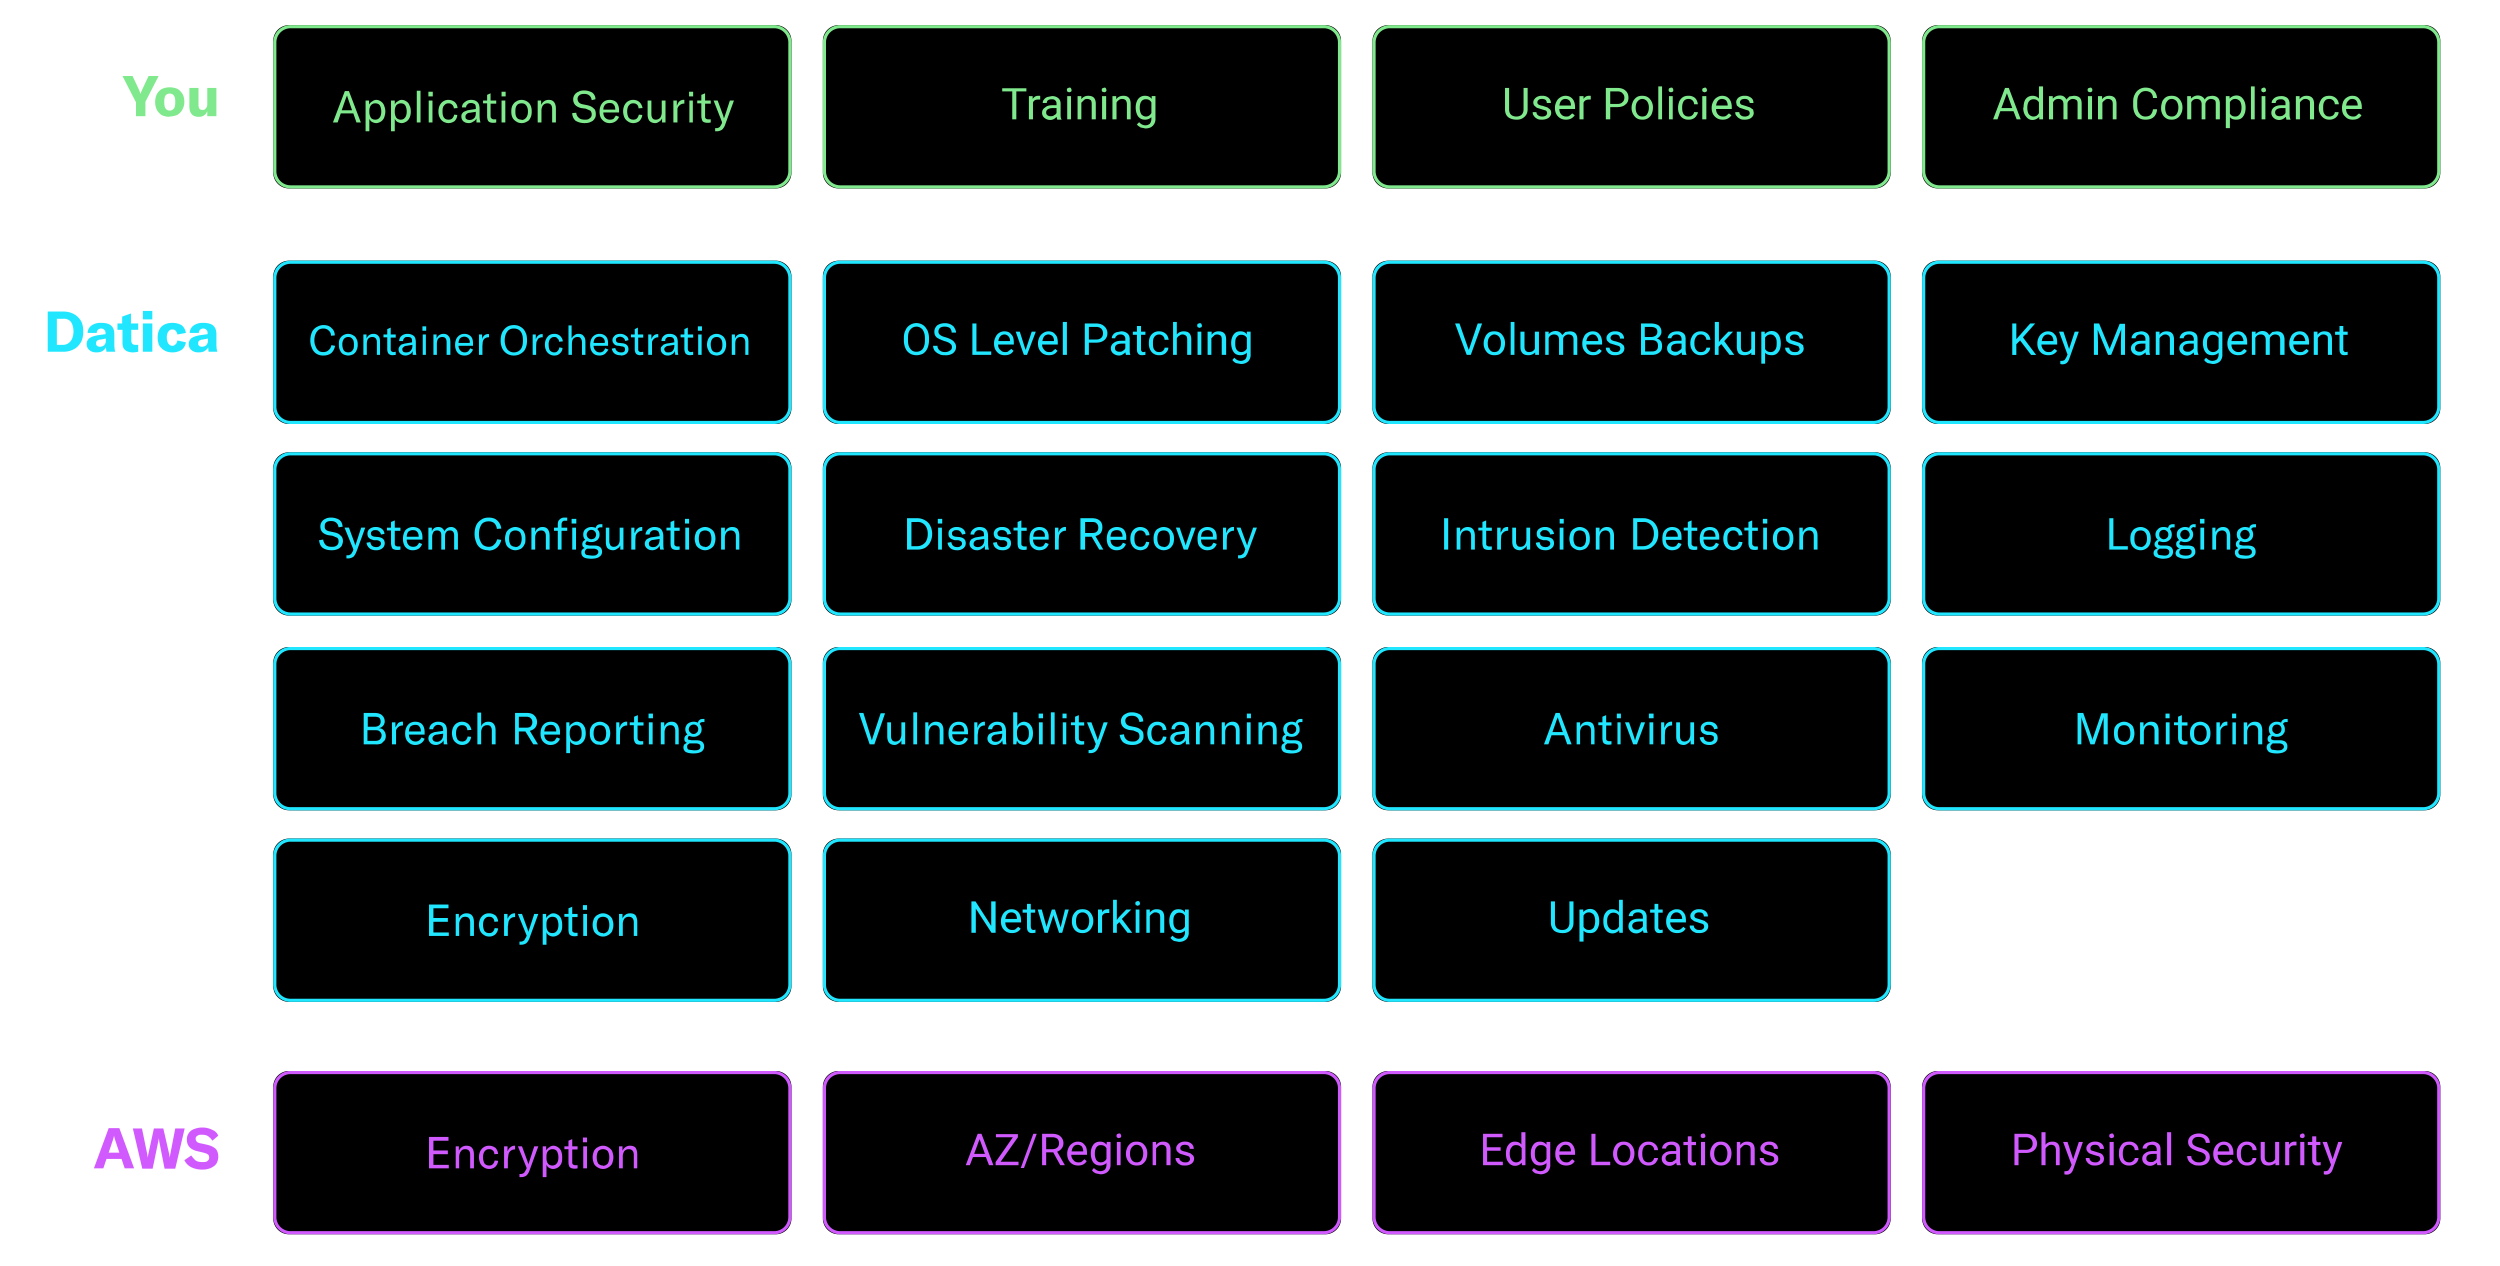
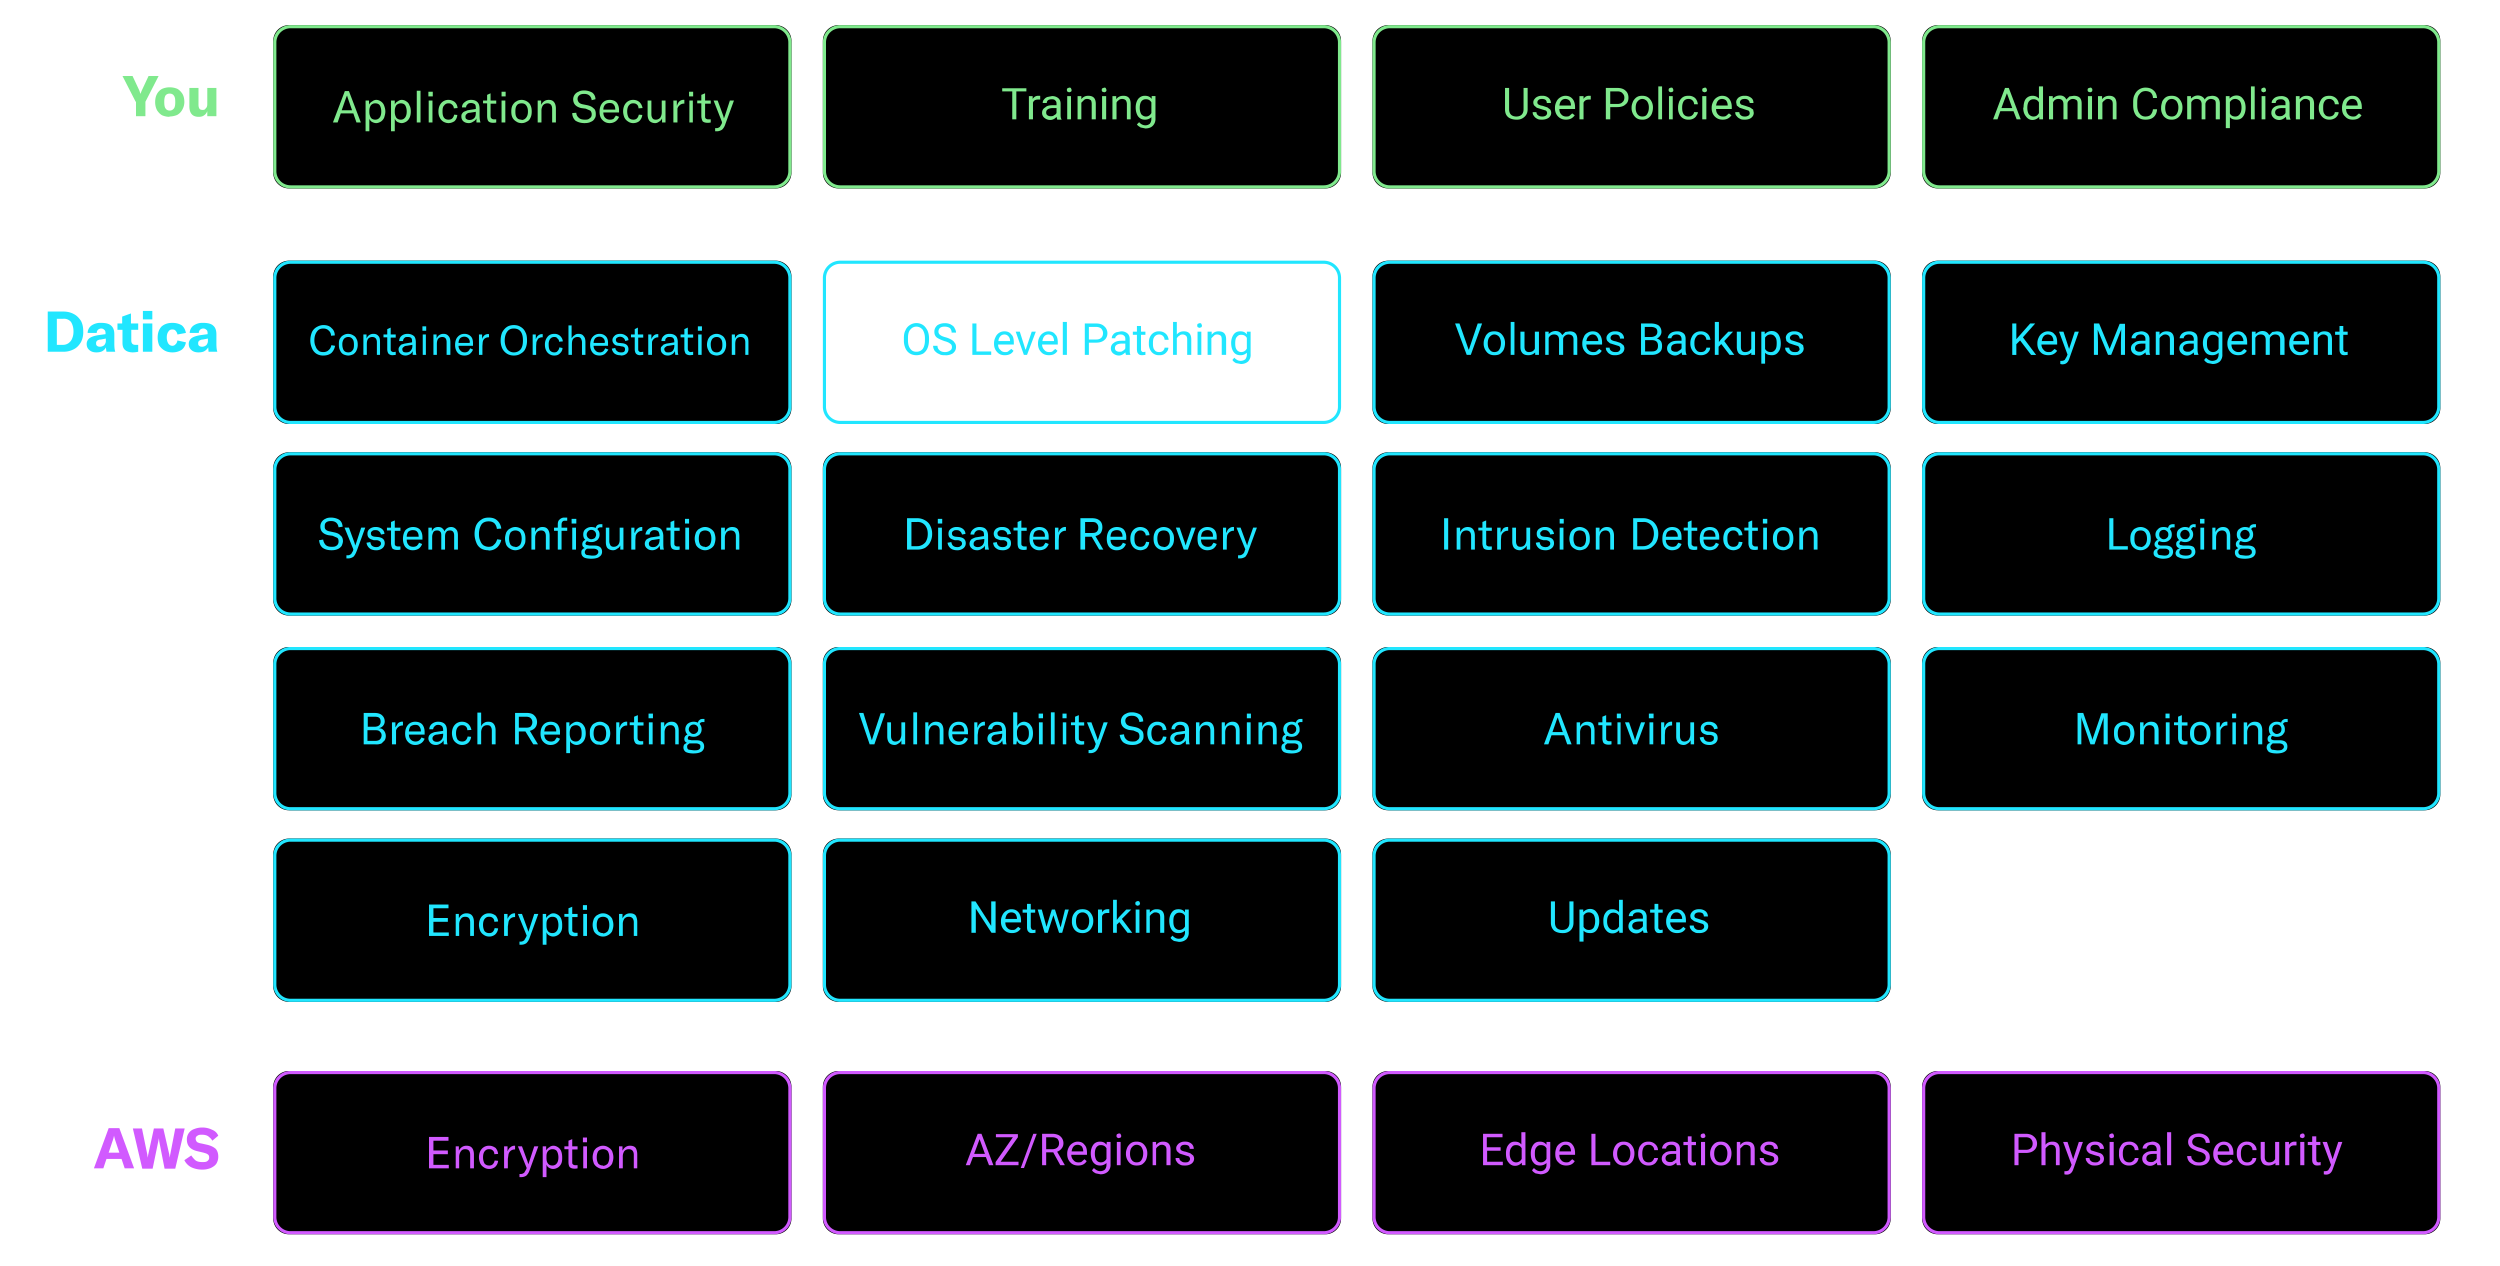
<svg xmlns="http://www.w3.org/2000/svg" width="796" height="403" viewBox="0 0 796 403" fill="none">
  <path d="M43.2 32.4L39 24.2h3.2l2.2 4.7.3 1 .4-1 2.2-4.7h3.2l-4.2 8.2V37h-3v-4.6zM54 37.2c-.9 0-1.7-.2-2.4-.5-.7-.4-1.2-1-1.6-1.6-.4-.8-.6-1.6-.6-2.6s.2-1.9.6-2.6a4 4 0 011.6-1.6c.7-.3 1.5-.5 2.4-.5 1 0 1.8.2 2.5.5.7.4 1.2 1 1.6 1.6.4.7.6 1.6.6 2.6A5 5 0 0158 35a4 4 0 01-1.6 1.6c-.7.3-1.6.5-2.5.5zm0-2c.6 0 1-.2 1.4-.7.3-.4.4-1.1.4-2 0-1-.1-1.6-.4-2-.3-.5-.8-.7-1.4-.7-.5 0-1 .2-1.3.6-.3.5-.4 1.2-.4 2 0 1 .1 1.7.4 2.1.3.5.8.7 1.3.7zm9.3 2c-2 0-3-1.1-3-3.4V28h2.9v5.3c0 .6.1 1 .3 1.3.2.3.6.4 1 .4.5 0 .8-.1 1-.5.4-.3.5-.8.5-1.4V28h2.9v9H66v-1.6c-.2.5-.5 1-1 1.3-.5.4-1.1.5-1.8.5z" fill="#80E98D" />
  <path d="M15.1 99.2h5.1c1.3 0 2.4.3 3.3.8 1 .5 1.7 1.3 2.3 2.2.5 1 .7 2 .7 3.3a7 7 0 01-.7 3.4c-.6 1-1.3 1.8-2.3 2.3-1 .5-2 .8-3.3.8h-5V99.2zm5 10.6a3 3 0 001.8-.6c.5-.4.9-.9 1.1-1.5.3-.7.4-1.4.4-2.2 0-1.2-.3-2.2-.8-3a2.9 2.9 0 00-2.5-1h-2v8.3h2zm10.6 2.4c-.9 0-1.6-.2-2.2-.7-.6-.5-.9-1.1-.9-2 0-.8.4-1.5 1-1.9.6-.4 1.5-.7 2.8-.9l2.2-.3v-.3c0-.5-.1-.9-.4-1.1-.2-.2-.5-.4-1-.4-.4 0-.8.2-1 .4-.2.2-.4.5-.4 1h-2.9a3 3 0 011.3-2.4 5 5 0 013-.8c1.5 0 2.6.3 3.2.9.7.6 1 1.5 1 2.8v3c0 1 .1 2 .3 2.5h-2.8l-.2-1.4c-.2.5-.6.9-1.1 1.2-.5.3-1.2.4-1.9.4zm1.1-1.8c.6 0 1-.2 1.4-.5.3-.4.5-.8.5-1.3v-.8l-1.6.3c-.5 0-1 .2-1.2.4a1 1 0 00-.3.8c0 .3 0 .6.3.8.2.2.5.3 1 .3zm5.5-7.4h1.6v-2.2l2.8-1v3.2H44v2h-2.2v3.4c0 1 .5 1.4 1.3 1.4h.9v2.2a9 9 0 01-1.7.2c-1.1 0-2-.3-2.5-.8-.6-.5-.8-1.3-.8-2.3V105h-1.6V103zm8.2 0h3v9h-3v-9zm0-4h3v2.7h-3v-2.6zm9.4 13.2c-1 0-1.8-.2-2.5-.6-.7-.4-1.3-1-1.7-1.6-.3-.7-.5-1.6-.5-2.5 0-1.5.4-2.6 1.2-3.5.9-.8 2-1.2 3.5-1.2 1.2 0 2.2.3 3 .8.7.6 1.1 1.4 1.3 2.4l-2.7.5c-.1-.5-.3-.9-.6-1.2-.2-.3-.6-.4-1-.4-.6 0-1 .2-1.3.7-.3.4-.5 1-.5 1.8 0 .9.2 1.5.5 2 .3.4.7.7 1.3.7.4 0 .8-.2 1-.5.3-.2.5-.7.6-1.2l2.7.6c-.2 1-.6 1.8-1.4 2.4-.8.5-1.7.8-2.9.8zm8.3 0c-.9 0-1.6-.2-2.2-.7-.6-.5-.9-1.1-.9-2 0-.8.4-1.5 1-1.9.6-.4 1.5-.7 2.8-.9l2.2-.3v-.3c0-.5-.1-.9-.4-1.1-.2-.2-.5-.4-1-.4-.4 0-.8.2-1 .4-.2.2-.4.5-.4 1h-2.9a3 3 0 011.3-2.4 5 5 0 013-.8c1.5 0 2.6.3 3.2.9.7.6 1 1.5 1 2.8v3c0 1 .1 2 .3 2.5h-2.8l-.1-1.4c-.3.5-.7.9-1.2 1.2-.5.3-1.2.4-1.9.4zm1.1-1.8c.6 0 1-.2 1.4-.5.3-.4.5-.8.5-1.3v-.8l-1.6.3c-.5 0-.9.2-1.2.4a1 1 0 00-.3.8c0 .3 0 .6.3.8.2.2.5.3 1 .3z" fill="#21E6FF" />
  <path d="M38.7 369h-4.8l-1 3h-3l4.7-12.8H38l4.7 12.8h-3l-1-3zM38 367l-1.2-3.6a17.4 17.4 0 01-.5-1.8 10.2 10.2 0 01-.5 1.8l-1.2 3.6H38zm4.2-7.7h3l1.7 8.3.1 1 .2-1 1.8-8.3h3l1.9 8.3.1 1 .2-1 1.6-8.3h3l-3 12.8h-3.4l-1.7-8.7-.1-1-.2 1-1.8 8.7h-3.3l-3-12.8zm22.1 13.1c-1.3 0-2.5-.3-3.5-.8a5 5 0 01-2.1-2.2l2.2-1.5c.4.6.9 1.2 1.4 1.6.6.4 1.3.5 2.1.5.7 0 1.2 0 1.6-.3.4-.3.6-.6.6-1.1 0-.5-.1-.8-.4-1-.3-.3-.8-.4-1.4-.6l-1.7-.4c-2.4-.5-3.6-1.7-3.6-3.8a3.4 3.4 0 012.3-3.3 7 7 0 012.7-.5 7 7 0 013 .7c1 .4 1.6 1 2 1.9l-1.9 1.6c-.3-.6-.8-1-1.3-1.4-.6-.4-1.3-.5-2-.5-.6 0-1 0-1.4.3a1 1 0 00-.6 1c0 .4.2.7.4 1 .3.2.8.4 1.5.5l1.8.4c1.2.3 2 .7 2.7 1.3.5.6.8 1.4.8 2.5 0 .8-.2 1.5-.6 2.2-.4.6-1 1-1.8 1.4a7 7 0 01-2.8.5z" fill="#D15AFF" />
  <path d="M247 8H92a5 5 0 00-5 5v42a5 5 0 005 5h155a5 5 0 005-5V13a5 5 0 00-5-5z" fill="black" />
  <path d="M246.5 8.5h-154a5 5 0 00-5 5v41a5 5 0 005 5h154a5 5 0 005-5v-41a5 5 0 00-5-5z" stroke="#80E98D" />
  <path d="M112.5 36.1h-4l-1 2.9H106l3.8-10h1.3l3.8 10h-1.4l-1-2.9zm-.4-1l-1.4-4-.2-.7-.3.7-1.4 4h3.3zm4.3-3.1h1.1v1.3c.3-.5.6-.8 1-1 .4-.3.8-.5 1.3-.5.6 0 1 .2 1.5.5.4.3.8.7 1 1.3.2.5.4 1.2.4 1.9s-.2 1.4-.4 2a3 3 0 01-1 1.2c-.5.3-1 .5-1.5.5-.6 0-1-.2-1.4-.4-.3-.2-.6-.5-.8-1v4h-1.2V32zm3 6.1c.7 0 1.1-.2 1.5-.7.3-.4.5-1 .5-1.9 0-.8-.2-1.5-.5-2-.3-.4-.8-.6-1.4-.6-.6 0-1 .2-1.4.6-.3.5-.5 1-.5 1.8v.4c0 .7.2 1.3.5 1.8.3.4.8.6 1.4.6zm5.1-6.1h1.2v1.3c.2-.5.5-.8.9-1 .4-.3.8-.5 1.3-.5.6 0 1.1.2 1.5.5.5.3.8.7 1 1.3.3.5.4 1.2.4 1.9s-.1 1.4-.4 2a3 3 0 01-1 1.2c-.5.3-1 .5-1.5.5s-1-.2-1.4-.4c-.3-.2-.6-.5-.8-1v4h-1.2V32zm3.1 6.1c.6 0 1-.2 1.4-.7.3-.4.5-1 .5-1.9 0-.8-.2-1.5-.5-2-.3-.4-.8-.6-1.4-.6-.5 0-1 .2-1.4.6-.3.5-.5 1-.5 1.8v.4c0 .7.2 1.3.5 1.8.4.4.8.6 1.4.6zm6.3.9h-1.2V28.9h1.2V39zm2.6-7h1.2v7h-1.2v-7zm0-2.8h1.3v1.5h-1.4v-1.5zm6.3 10c-.6 0-1.2-.2-1.7-.5a3 3 0 01-1.1-1.3c-.3-.5-.4-1.2-.4-1.9 0-1.1.3-2 .9-2.7a3 3 0 012.3-1c.8 0 1.5.3 2 .7.5.5.8 1 .9 1.9l-1.2.1c0-.5-.3-1-.6-1.2-.3-.3-.6-.4-1.1-.4-.6 0-1 .2-1.4.7-.4.4-.5 1-.5 1.9 0 .8.1 1.5.5 2 .3.4.8.6 1.4.6.5 0 .9-.1 1.2-.4.3-.3.5-.7.6-1.2l1 .1a3 3 0 01-.9 2c-.5.3-1.1.6-1.9.6zm6.5 0c-.8 0-1.3-.2-1.8-.6-.4-.4-.6-.9-.6-1.5 0-.3 0-.7.3-1 .1-.2.4-.5.7-.6l1-.4 1.3-.2 1.3-.2c0-.7 0-1.2-.3-1.5-.3-.2-.7-.4-1.2-.4s-.9.1-1.1.4c-.3.2-.5.6-.5 1h-1.3c0-.7.3-1.3.9-1.7a3 3 0 012-.7c1 0 1.6.3 2 .7.5.5.7 1.2.7 2.2v2c0 1 .1 1.8.3 2.3h-1.3v-1.3a2 2 0 01-1 1c-.4.3-.9.5-1.4.5zm.2-1c.6 0 1.1-.2 1.5-.6.4-.4.5-1 .5-1.7v-.3l-1.9.3c-.5 0-.8.2-1 .4a1 1 0 00-.4.8c0 .3 0 .6.3.8.3.2.6.3 1 .3zm4.3-6.2h1.3v-1.8l1.1-.5V32h1.8v1h-1.8v3.9c0 .4.1.7.3.8.2.2.4.3.8.3h.7v1a4 4 0 01-1 .1c-.8 0-1.2-.2-1.5-.5-.3-.4-.4-1-.4-1.7v-4h-1.3V32zm6 0h1.1v7h-1.2v-7zm-.1-2.8h1.3v1.5h-1.3v-1.5zm6.4 10c-.7 0-1.3-.2-1.7-.5a3 3 0 01-1.2-1.2c-.3-.6-.4-1.2-.4-2s.1-1.4.4-2c.3-.5.7-1 1.2-1.2.4-.3 1-.5 1.7-.5.6 0 1.2.2 1.7.5s.9.7 1.1 1.2c.3.6.4 1.2.4 2s-.1 1.4-.4 2c-.2.5-.6 1-1.1 1.2-.5.3-1 .5-1.7.5zm0-1c.6 0 1.1-.3 1.4-.7.4-.5.6-1.1.6-2 0-.9-.2-1.5-.6-2-.3-.4-.8-.6-1.4-.6-.7 0-1.2.2-1.5.6-.4.5-.5 1.1-.5 2 0 .9.1 1.5.5 2 .3.4.8.6 1.5.6zm5.1-6.2h1.1v1.4c.5-1 1.3-1.6 2.4-1.6.8 0 1.3.2 1.7.7.4.5.6 1.2.6 2.1V39h-1.2v-4.3c0-1.2-.5-1.8-1.5-1.8-.6 0-1 .2-1.4.6a3 3 0 00-.5 1.8V39h-1.2v-7zm15 7.2c-1.3 0-2.2-.3-3-.8-.6-.6-1-1.4-1-2.4l1.3-.1c0 .6.3 1.2.8 1.6.4.4 1 .6 1.9.6.6 0 1.1 0 1.5-.4.5-.3.7-.7.7-1.3 0-.5-.2-1-.5-1.2l-1.4-.6-1.5-.2c-1.6-.4-2.5-1.3-2.5-2.8a2.6 2.6 0 011.7-2.4c.5-.3 1.1-.4 1.8-.4 1 0 1.9.3 2.6.7.6.5 1 1.2 1 2.1l-1.2.3c-.2-1.3-1-2-2.4-2-.6 0-1.1.1-1.5.4-.4.3-.6.7-.6 1.2s.2.8.4 1.1c.3.3.7.5 1.2.6l1.5.3c.9.2 1.5.5 2 1 .5.3.7 1 .7 1.8 0 .5 0 1-.4 1.5-.2.4-.6.8-1.2 1-.5.3-1.2.4-2 .4zm10.9-3.4h-5c0 .7.2 1.3.6 1.7.4.4.9.6 1.5.6a2 2 0 001.2-.3l.7-1 1 .4a3 3 0 01-1.2 1.5c-.5.3-1 .5-1.8.5a3 3 0 01-2.3-1c-.6-.6-.9-1.5-.9-2.6 0-1.2.3-2.1.9-2.8.5-.6 1.3-1 2.3-1 1 0 1.7.3 2.2.8.5.6.8 1.4.8 2.4v.9zm-1.2-1c0-.7-.2-1.2-.5-1.5-.3-.4-.7-.5-1.3-.5-.6 0-1.1.2-1.4.5-.4.4-.6 1-.6 1.6h3.8v-.2zm5.7 4.4c-.6 0-1.2-.2-1.6-.5a3 3 0 01-1.2-1.3c-.2-.5-.4-1.2-.4-1.9 0-1.1.3-2 .9-2.7a3 3 0 012.3-1c.9 0 1.5.3 2 .7.5.5.8 1 1 1.9l-1.3.1c0-.5-.2-1-.5-1.2-.3-.3-.7-.4-1.2-.4-.6 0-1 .2-1.4.7-.3.4-.5 1-.5 1.9 0 .8.2 1.5.5 2 .4.4.8.6 1.5.6.4 0 .8-.1 1.1-.4.3-.3.5-.7.6-1.2l1.1.1a3 3 0 01-1 2c-.4.3-1 .6-1.9.6zm7 0c-.8 0-1.4-.3-1.8-.7-.4-.5-.6-1.2-.6-2V32h1.2v4.3c0 .6.1 1 .4 1.4.2.3.6.4 1 .4.6 0 1-.2 1.4-.6.3-.5.5-1 .5-1.7V32h1.2v7h-1.1v-1.3c-.2.4-.5.8-.9 1-.4.3-.8.5-1.3.5zm7-5.6c.1-.5.4-1 .7-1.3a2 2 0 011.6-.5V33a2 2 0 00-1.6.6 2 2 0 00-.6 1V39h-1.3v-7h1.1v1.6zm3.9-1.6h1.1v7h-1.1v-7zm-.1-2.8h1.3v1.5h-1.3v-1.5zM222 32h1.3v-1.8l1.2-.5V32h1.8v1h-1.8v3.9c0 .4 0 .7.2.8.2.2.5.3.8.3h.8v1a4 4 0 01-1 .1c-.8 0-1.3-.2-1.6-.5-.2-.4-.4-1-.4-1.7v-4h-1.3V32zm6.3 9.8h-.6v-1h.5c.4 0 .7-.2 1-.4l.6-1 .1-.5-2.7-6.9h1.3l1.8 4.9.2.8.3-.8 1.6-4.9h1.3l-2.7 7.4c-.3 1-.7 1.5-1.1 1.9-.5.3-1 .5-1.6.5z" fill="#80E98D" />
  <path d="M247 83H92a5 5 0 00-5 5v42a5 5 0 005 5h155a5 5 0 005-5V88a5 5 0 00-5-5z" fill="black" />
  <path d="M246.5 83.5h-154a5 5 0 00-5 5v41a5 5 0 005 5h154a5 5 0 005-5v-41a5 5 0 00-5-5z" stroke="#21E6FF" />
  <path d="M103 113.2a4 4 0 01-2.3-.6c-.6-.4-1.1-1-1.4-1.8-.3-.7-.5-1.5-.5-2.4 0-1 .2-1.8.5-2.6.3-.7.8-1.2 1.4-1.6.7-.4 1.4-.7 2.3-.7 1.1 0 2 .3 2.6 1 .6.5 1 1.3 1 2.3l-1.2.1c0-.7-.3-1.3-.8-1.7-.4-.4-1-.6-1.6-.6-1 0-1.6.3-2.1 1s-.8 1.6-.8 2.7c0 .8.1 1.4.4 2 .2.6.5 1 1 1.4.3.3.9.4 1.5.4s1.2-.2 1.6-.6c.5-.4.8-1 .9-1.6l1.2.2c-.2 1-.6 1.7-1.2 2.3-.6.5-1.5.8-2.5.8zm7.9 0c-.6 0-1.2-.2-1.6-.4-.5-.3-.8-.7-1-1.2-.3-.5-.4-1.1-.4-1.8 0-.8 0-1.4.3-1.9s.6-.9 1-1.1a3 3 0 011.7-.5 3 3 0 011.6.5c.4.2.8.6 1 1.1.3.5.4 1.1.4 1.8a4 4 0 01-.4 1.9c-.2.5-.6.9-1 1.2-.5.2-1 .4-1.6.4zm0-1c.6 0 1-.2 1.3-.6.4-.4.5-1 .5-1.8s-.1-1.5-.5-1.9c-.3-.4-.7-.6-1.3-.6-.6 0-1 .2-1.4.6a3 3 0 00-.5 1.8c0 .8.2 1.5.5 1.9.3.4.8.6 1.4.6zm4.8-5.7h1v1.3c.4-1 1.2-1.5 2.2-1.5.7 0 1.2.2 1.6.7.4.4.5 1 .5 2v4h-1v-4c0-1.1-.5-1.7-1.5-1.7-.5 0-1 .2-1.3.6-.3.4-.4 1-.4 1.7v3.4h-1.1v-6.5zm6.4 0h1.2v-1.7l1.1-.5v2.2h1.6v1h-1.6v3.5c0 .4 0 .7.2.8.2.2.4.3.8.3l.6-.1v1l-1 .1c-.6 0-1-.2-1.3-.5-.3-.4-.4-.9-.4-1.5v-3.7h-1.2v-.9zm7 6.7c-.6 0-1.2-.2-1.6-.6-.4-.3-.6-.8-.6-1.4 0-.3.1-.6.3-.8.1-.3.4-.5.6-.7l1-.3 1.2-.2 1.2-.2c0-.7 0-1.1-.3-1.4-.2-.2-.6-.3-1-.3-.5 0-.9 0-1.1.3-.3.2-.4.5-.5 1h-1.2c0-.7.3-1.3.8-1.7.5-.4 1.1-.6 1.9-.6.9 0 1.5.3 2 .7.4.4.6 1.1.6 2v1.8c0 1 0 1.7.2 2.2h-1.2v-1.2c-.2.4-.5.8-.9 1-.4.2-.8.4-1.4.4zm.3-1c.5 0 1-.1 1.3-.5.4-.4.6-.9.6-1.5v-.4l-1.8.3c-.5 0-.8.2-1 .4-.3.2-.4.4-.4.7 0 .3.1.6.3.8.3.2.6.2 1 .2zm5.1-5.7h1.1v6.5h-1v-6.5zm0-2.6h1.2v1.4h-1.2v-1.4zm3.5 2.6h1v1.3c.4-1 1.2-1.5 2.2-1.5.7 0 1.2.2 1.6.7.4.4.6 1 .6 2v4h-1.2v-4c0-1.1-.4-1.7-1.4-1.7-.5 0-1 .2-1.3.6-.3.4-.4 1-.4 1.7v3.4H138v-6.5zm12.6 3.6H146c0 .6.2 1.1.6 1.5.3.4.8.6 1.4.6.4 0 .7-.1 1-.3.3-.2.5-.6.7-1l.9.4c-.2.6-.6 1-1 1.4a3 3 0 01-1.7.5c-1 0-1.7-.3-2.2-.9-.5-.6-.8-1.4-.8-2.5 0-1 .3-2 .8-2.5.5-.6 1.2-1 2.2-1 .8 0 1.5.3 2 .8s.7 1.2.7 2.2v.8zm-1-1c0-.7-.2-1.1-.5-1.4-.3-.3-.7-.5-1.3-.5-.5 0-1 .2-1.3.5-.3.4-.5.9-.5 1.5h3.5v-.2zm3.9-1.1c.1-.5.4-.9.7-1.2a1.8 1.8 0 011.5-.4v1a2 2 0 00-1.5.5c-.3.3-.4.6-.5 1l-.1 1.3v2.8h-1.1v-6.5h1v1.5zm10.1 5.2c-.8 0-1.6-.2-2.2-.6a4 4 0 01-1.5-1.7 6 6 0 01-.5-2.5c0-1 .2-1.9.5-2.6.4-.7.9-1.3 1.5-1.7.6-.4 1.4-.6 2.2-.6.9 0 1.6.2 2.2.6.7.4 1.2 1 1.5 1.7.4.7.5 1.6.5 2.6a6 6 0 01-.5 2.6c-.3.7-.8 1.2-1.5 1.6-.6.4-1.3.6-2.2.6zm0-1c1 0 1.7-.4 2.2-1 .5-.7.7-1.6.7-2.8 0-1.2-.2-2.1-.7-2.8-.5-.7-1.3-1-2.2-1-.9 0-1.6.3-2.1 1s-.8 1.6-.8 2.8c0 1.2.3 2 .8 2.8.5.6 1.2 1 2.1 1zm7-4.2c.2-.5.4-.9.8-1.2a1.8 1.8 0 011.4-.4v1a2 2 0 00-1.5.5l-.5 1-.1 1.3v2.8h-1.1v-6.5h1v1.5zm5.9 5.2a2.8 2.8 0 01-2.6-1.6c-.3-.6-.4-1.2-.4-1.9 0-1 .3-1.8.8-2.4.5-.7 1.3-1 2.2-1a2.6 2.6 0 012.7 2.4l-1.2.1c0-.5-.2-.8-.5-1-.2-.4-.6-.5-1-.5-.6 0-1 .2-1.4.7a3 3 0 00-.4 1.7c0 .8.1 1.4.4 1.9.4.4.8.6 1.4.6.4 0 .8-.1 1-.4.3-.3.5-.6.6-1.2l1 .2c0 .8-.4 1.3-.8 1.7-.5.5-1 .7-1.8.7zm4.5-9.6h1v4.1c.3-.4.6-.8 1-1 .3-.3.7-.4 1.2-.4.7 0 1.3.2 1.6.7.4.4.6 1 .6 2v4h-1.1v-4c0-.5-.2-1-.4-1.3-.2-.3-.6-.4-1-.4-.6 0-1 .2-1.4.6-.3.4-.4 1-.4 1.7v3.4H181v-9.4zm12.6 6.5H189c0 .6.2 1.1.6 1.5.3.4.8.6 1.4.6.4 0 .7-.1 1-.3.3-.2.5-.6.7-1l1 .4c-.3.6-.7 1-1.1 1.4a3 3 0 01-1.7.5c-1 0-1.7-.3-2.2-.9-.5-.6-.8-1.4-.8-2.5 0-1 .3-2 .8-2.5.5-.6 1.2-1 2.2-1 .9 0 1.5.3 2 .8s.7 1.2.7 2.2v.8zm-1-1c0-.7-.2-1.1-.5-1.4-.3-.3-.7-.5-1.3-.5-.5 0-1 .2-1.3.5-.3.4-.5.9-.5 1.5h3.5v-.2zm5 4a3 3 0 01-1.9-.5c-.5-.4-.8-1-.9-1.6l1.1-.2c.1.5.3.8.6 1 .3.3.7.4 1.2.4.4 0 .7 0 1-.2.2-.2.3-.4.3-.7 0-.3 0-.6-.2-.7-.2-.2-.5-.3-.8-.3l-1-.2c-.7 0-1.2-.2-1.5-.6-.3-.3-.5-.7-.5-1.2 0-.6.3-1 .7-1.4.4-.4 1-.6 1.8-.6.7 0 1.3.2 1.8.6.5.3.8.8.8 1.4l-1 .3c-.1-.4-.3-.8-.6-1a1.7 1.7 0 00-2-.1c-.3.2-.4.4-.4.7 0 .6.4 1 1.2 1l1 .1c1.2.2 1.8.8 1.8 1.9 0 .6-.2 1-.6 1.4-.5.4-1 .6-1.9.6zm3.3-6.6h1.2v-1.7l1-.5v2.2h1.7v1h-1.6v3.5c0 .4 0 .7.2.8.1.2.4.3.7.3l.7-.1v1l-1 .1c-.6 0-1-.2-1.3-.5-.3-.4-.4-.9-.4-1.5v-3.7h-1.2v-.9zm6.5 1.5c.2-.5.5-.9.8-1.2a1.8 1.8 0 011.4-.4v1a2 2 0 00-1.4.5c-.3.3-.5.6-.6 1v4.1h-1.2v-6.5h1v1.5zm5.2 5.2c-.7 0-1.2-.2-1.6-.6-.4-.3-.6-.8-.6-1.4 0-.3 0-.6.2-.8l.7-.7.9-.3 1.3-.2 1.2-.2c0-.7-.1-1.1-.4-1.4-.2-.2-.6-.3-1-.3-.5 0-.8 0-1.1.3-.3.2-.4.5-.4 1h-1.2c0-.7.3-1.3.8-1.7.4-.4 1-.6 1.8-.6 1 0 1.6.3 2 .7.4.4.6 1.1.6 2v1.8c0 1 0 1.7.2 2.2H215l-.1-1.2c-.2.4-.5.8-.9 1-.3.2-.8.4-1.3.4zm.2-1c.6 0 1-.1 1.4-.5.3-.4.5-.9.5-1.5v-.4l-1.8.3c-.5 0-.8.2-1 .4-.3.2-.4.4-.4.7 0 .3.2.6.4.8.2.2.5.2 1 .2zm4-5.7h1.1v-1.7l1.1-.5v2.2h1.7v1H219v3.5c0 .4.1.7.3.8.1.2.4.3.7.3l.7-.1v1l-1 .1c-.6 0-1.1-.2-1.4-.5-.2-.4-.4-.9-.4-1.5v-3.7h-1.2v-.9zm5.5 0h1.1v6.5h-1.1v-6.5zm0-2.6h1.2v1.4h-1.3v-1.4zm5.9 9.3c-.6 0-1.2-.2-1.6-.4-.5-.3-.8-.7-1-1.2-.3-.5-.5-1.1-.5-1.8 0-.8.2-1.4.4-1.9.3-.5.6-.9 1-1.1a3 3 0 011.7-.5 3 3 0 011.6.5c.4.2.8.6 1 1.1.3.5.4 1.1.4 1.8a4 4 0 01-.4 1.9c-.2.5-.6.9-1 1.2-.5.2-1 .4-1.6.4zm0-1c.6 0 1-.2 1.3-.6.4-.4.5-1 .5-1.8s-.1-1.5-.5-1.9c-.3-.4-.7-.6-1.3-.6-.6 0-1 .2-1.4.6a3 3 0 00-.5 1.8c0 .8.2 1.5.5 1.9.3.4.8.6 1.4.6zm4.8-5.7h1v1.3c.4-1 1.1-1.5 2.2-1.5.7 0 1.2.2 1.6.7.4.4.5 1 .5 2v4h-1v-4c0-1.1-.5-1.7-1.5-1.7-.5 0-1 .2-1.3.6-.3.4-.4 1-.4 1.7v3.4H233v-6.5z" fill="#21E6FF" />
  <path d="M247 144H92a5 5 0 00-5 5v42a5 5 0 005 5h155a5 5 0 005-5v-42a5 5 0 00-5-5z" fill="black" />
  <path d="M246.5 144.5h-154a5 5 0 00-5 5v41a5 5 0 005 5h154a5 5 0 005-5v-41a5 5 0 00-5-5z" stroke="#21E6FF" />
  <path d="M105.6 175.2c-1.3 0-2.2-.3-2.9-.8-.7-.6-1-1.4-1.1-2.4l1.3-.2c.1.7.4 1.3.8 1.7.4.4 1 .6 1.9.6.6 0 1.1 0 1.6-.4.4-.3.6-.7.6-1.3 0-.5-.1-1-.5-1.2l-1.4-.6-1.4-.2c-1.7-.4-2.5-1.3-2.5-2.8a2.6 2.6 0 011.6-2.4c.5-.3 1.1-.4 1.8-.4 1 0 2 .3 2.6.7.7.5 1 1.2 1.1 2.2l-1.3.2c-.2-1.3-1-2-2.4-2-.6 0-1.1.1-1.5.4-.4.3-.5.7-.5 1.2s0 .8.3 1.1c.3.3.7.5 1.3.6l1.4.3c1 .2 1.6.5 2 1 .5.3.8 1 .8 1.8 0 .5-.2 1-.4 1.5-.3.4-.7.8-1.2 1-.6.3-1.3.4-2 .4zm5.3 2.6h-.6v-1h.5c.4 0 .7-.2 1-.4l.6-1 .1-.5-2.8-6.9h1.4l1.8 4.9.2.8.3-.8 1.6-4.9h1.3l-2.7 7.4c-.4 1-.7 1.5-1.1 1.9-.5.3-1 .5-1.6.5zm8.8-2.6c-.8 0-1.5-.2-2-.6-.5-.4-.9-1-1-1.8l1.2-.2c.1.5.3 1 .6 1.2.4.3.8.4 1.3.4s.8-.1 1-.3c.3-.2.5-.4.5-.8 0-.3-.1-.6-.3-.7-.2-.2-.5-.3-.9-.4H119c-.7-.2-1.2-.4-1.5-.7-.4-.4-.5-.8-.5-1.4 0-.6.2-1.1.7-1.5a3 3 0 012-.6 3 3 0 011.9.6c.5.4.8 1 .8 1.6l-1.1.2c-.1-.4-.3-.8-.6-1-.3-.3-.6-.4-1.1-.4-.5 0-.8 0-1.1.3-.3.2-.4.4-.4.7 0 .7.4 1 1.3 1.1l1.1.1c1.3.2 2 .8 2 2a2 2 0 01-.8 1.6 3 3 0 01-2 .6zm3.5-7.2h1.3v-1.8l1.2-.5v2.3h1.8v1h-1.8v3.9c0 .4 0 .7.2.8.2.2.5.3.8.3h.8v1a4 4 0 01-1 .1c-.8 0-1.3-.2-1.6-.5-.2-.4-.4-1-.4-1.7v-4h-1.3v-.9zm11.3 3.8h-5c0 .7.2 1.3.6 1.7.3.4.8.6 1.5.6a2 2 0 001.1-.3c.3-.3.6-.6.7-1l1 .4a3 3 0 01-1.1 1.5c-.5.3-1.1.5-1.8.5a3 3 0 01-2.4-1c-.5-.6-.8-1.5-.8-2.6 0-1.2.3-2.1.8-2.8.6-.6 1.4-1 2.4-1s1.7.3 2.2.8c.5.6.8 1.4.8 2.4v.8zm-1.2-1c0-.7-.2-1.2-.5-1.5-.3-.4-.8-.5-1.4-.5-.6 0-1 .2-1.4.5-.3.4-.5 1-.5 1.6h3.8v-.2zm4.2-2.8v1.2c.4-1 1.1-1.4 2-1.4.5 0 1 .1 1.3.4.3.2.6.6.7 1 .5-1 1.2-1.4 2.2-1.4a2 2 0 011.5.7c.4.4.6 1 .6 2v4.5h-1.2v-4.5c0-1-.4-1.6-1.3-1.6-.5 0-1 .1-1.2.5-.3.3-.4.8-.4 1.5v4.1h-1.2v-4.6c0-.5-.1-.9-.3-1.1-.3-.3-.6-.4-1-.4-.5 0-.9.1-1.2.5-.2.4-.4.9-.4 1.5v4.1h-1.2v-7h1.1zm18 7.2c-1 0-1.7-.2-2.4-.6-.7-.5-1.2-1.1-1.5-2a7 7 0 01-.5-2.6c0-1 .2-2 .5-2.7a4 4 0 011.6-1.8c.6-.5 1.5-.7 2.4-.7 1.2 0 2.1.3 2.8 1a4 4 0 011.2 2.5l-1.4.1a3 3 0 00-.8-1.8c-.5-.4-1-.6-1.8-.6-1 0-1.8.3-2.3 1-.5.8-.8 1.8-.8 3 0 .8.1 1.5.4 2.1.2.6.5 1.1 1 1.5.5.3 1 .5 1.7.5s1.3-.2 1.7-.7c.5-.4.8-1 1-1.7l1.3.2c-.2 1-.7 1.8-1.3 2.4-.7.6-1.6 1-2.7 1zm8.6 0c-.7 0-1.2-.2-1.7-.5a3 3 0 01-1.2-1.2c-.2-.6-.4-1.2-.4-2s.2-1.4.4-2c.3-.5.7-1 1.2-1.2.5-.3 1-.5 1.7-.5.6 0 1.2.2 1.7.5s.9.7 1.1 1.2c.3.6.4 1.2.4 2s0 1.4-.4 2a3 3 0 01-1 1.2c-.6.3-1.2.5-1.8.5zm0-1c.6 0 1.1-.3 1.5-.7.3-.5.5-1.1.5-2 0-.9-.2-1.5-.5-2-.4-.4-.9-.6-1.5-.6s-1.1.2-1.5.6c-.3.5-.5 1.1-.5 2 0 .9.2 1.5.5 2 .4.4.9.6 1.5.6zm5.1-6.2h1.2v1.4c.4-1 1.2-1.6 2.3-1.6.8 0 1.3.2 1.7.7.4.5.6 1.2.6 2.1v4.4h-1.2v-4.3c0-1.2-.5-1.8-1.5-1.8-.6 0-1 .2-1.4.6a3 3 0 00-.5 1.8v3.7h-1.2v-7zm11.4 1h-1.8v6h-1.2v-6h-1.2v-1h1.2v-1.1c0-.7.2-1.2.6-1.5a2 2 0 011.5-.6h.9v1h-.8c-.3 0-.6.1-.7.3-.2.2-.3.5-.3 1v.9h1.8v1zm1.6-1h1.2v7h-1.2v-7zm0-2.8h1.3v1.5H182v-1.5zm9 2.7c-.4 0-.8.2-1 .6.5.5.7 1 .7 1.7 0 .5-.1.9-.3 1.2-.2.4-.5.7-1 .9-.3.2-.8.3-1.3.3a3 3 0 01-1.4-.3l-.3.3-.2.4c0 .2.1.4.3.5l1 .2h1.6c.8 0 1.4.2 1.8.5.4.4.6.8.6 1.5s-.3 1.2-.9 1.6c-.5.4-1.4.6-2.6.6-1.1 0-2-.2-2.4-.5-.5-.4-.7-.9-.7-1.4 0-.4 0-.7.3-1 .2-.2.4-.4.8-.5-.5-.2-.8-.6-.8-1.2a1.4 1.4 0 011-1.4c-.5-.4-.7-1-.7-1.7s.2-1.3.7-1.7c.5-.4 1.1-.7 1.9-.7.5 0 1 .1 1.4.3 0-.4.3-.7.5-.9.3-.2.7-.3 1.1-.3h.5v1h-.5zm-3 3.8c.5 0 .9-.2 1.2-.4.2-.3.4-.7.4-1 0-.5-.2-.9-.4-1.1-.3-.3-.7-.5-1.1-.5-.5 0-.8.2-1 .4-.3.3-.5.7-.5 1.1 0 .4.2.8.4 1 .3.3.7.5 1 .5zm-.6 3h-.6c-.3.1-.5.3-.6.5a1 1 0 00-.2.6c0 .4.2.7.6.9l1.6.2c.8 0 1.3 0 1.6-.3.3-.2.5-.5.5-.8 0-.4-.1-.6-.4-.8a2 2 0 00-1-.3h-1.5zm7.6.5c-.8 0-1.4-.3-1.8-.7-.4-.5-.5-1.2-.5-2V168h1.1v4.3c0 .6.2 1 .4 1.4.3.3.6.4 1 .4.6 0 1-.2 1.4-.6.4-.5.5-1 .5-1.7V168h1.2v7h-1v-1.3c-.2.4-.5.8-1 1-.3.3-.8.5-1.3.5zm7-5.6c.1-.5.4-1 .8-1.3a2 2 0 011.5-.5v1.2a2 2 0 00-1.5.6 2 2 0 00-.6 1l-.1 1.4v3H201v-7h1v1.6zm5.5 5.6c-.7 0-1.3-.2-1.7-.6-.5-.4-.7-.9-.7-1.5 0-.3.1-.7.3-1 .1-.2.4-.5.7-.6a5 5 0 011-.4l1.4-.2 1.3-.2c0-.7-.2-1.2-.4-1.5-.2-.2-.6-.4-1.2-.4-.5 0-.8.1-1.1.4-.3.2-.4.6-.5 1h-1.3c.1-.7.4-1.3.9-1.7a3 3 0 012-.7c1 0 1.7.3 2.1.7.4.5.7 1.2.7 2.2v2c0 1 0 1.8.2 2.3h-1.2l-.2-1.3a2 2 0 01-.8 1c-.4.3-1 .5-1.5.5zm.3-1c.6 0 1-.2 1.4-.6.4-.4.6-1 .6-1.7v-.3l-2 .3c-.4 0-.8.2-1 .4a1 1 0 00-.4.8c0 .3.1.6.3.8.3.2.6.3 1 .3zm4.2-6.2h1.3v-1.8l1.2-.5v2.3h1.7v1h-1.7v3.9c0 .4 0 .7.2.8.2.2.4.3.8.3h.7v1a4 4 0 01-1 .1c-.7 0-1.2-.2-1.5-.5-.3-.4-.4-1-.4-1.7v-4h-1.3v-.9zm6 0h1.2v7h-1.2v-7zm-.1-2.8h1.3v1.5h-1.3v-1.5zm6.4 10c-.7 0-1.2-.2-1.7-.5a3 3 0 01-1.2-1.2c-.2-.6-.4-1.2-.4-2s.2-1.4.4-2c.3-.5.7-1 1.2-1.2.5-.3 1-.5 1.7-.5s1.2.2 1.7.5.9.7 1.2 1.2c.2.6.4 1.2.4 2s-.2 1.4-.4 2a3 3 0 01-1.2 1.2c-.5.3-1 .5-1.7.5zm0-1c.6 0 1.1-.3 1.5-.7.3-.5.5-1.1.5-2 0-.9-.2-1.5-.5-2-.4-.4-.9-.6-1.5-.6s-1.1.2-1.5.6c-.3.5-.5 1.1-.5 2 0 .9.2 1.5.5 2 .4.4.9.6 1.5.6zm5.1-6.2h1.2v1.4c.4-1 1.2-1.6 2.3-1.6.8 0 1.4.2 1.8.7.3.5.5 1.2.5 2.1v4.4h-1.1v-4.3c0-1.2-.6-1.8-1.6-1.8-.6 0-1 .2-1.4.6a3 3 0 00-.5 1.8v3.7h-1.2v-7z" fill="#21E6FF" />
  <path d="M422 144H267a5 5 0 00-5 5v42a5 5 0 005 5h155a5 5 0 005-5v-42a5 5 0 00-5-5z" fill="black" />
  <path d="M421.5 144.5h-154a5 5 0 00-5 5v41a5 5 0 005 5h154a5 5 0 005-5v-41a5 5 0 00-5-5z" stroke="#21E6FF" />
  <path d="M288.9 165h3.2c1 0 1.8.3 2.5.7.7.4 1.3 1 1.6 1.7.4.8.6 1.6.6 2.6s-.2 1.8-.6 2.6c-.3.7-.9 1.3-1.6 1.8-.7.4-1.6.6-2.5.6h-3.3v-10zm3.2 8.9c.6 0 1.2-.2 1.7-.5.6-.4 1-.8 1.2-1.4.3-.6.4-1.3.4-2s-.1-1.4-.4-2a3 3 0 00-3-1.8h-1.8v7.7h1.9zm6.6-5.9h1.2v7h-1.2v-7zm0-2.8h1.3v1.5h-1.4v-1.5zm6 10c-.8 0-1.5-.2-2-.6-.5-.4-.9-1-1-1.8l1.2-.2c.1.5.3 1 .6 1.2.4.3.8.4 1.3.4s.8-.1 1-.3c.3-.2.5-.4.5-.8 0-.3-.1-.6-.3-.7-.2-.2-.5-.3-.9-.4H304c-.7-.2-1.2-.4-1.5-.7-.4-.4-.5-.8-.5-1.4 0-.6.2-1.1.7-1.5a3 3 0 012-.6 3 3 0 011.9.6c.5.4.8 1 .8 1.6l-1.1.2c-.1-.4-.3-.8-.6-1-.3-.3-.6-.4-1.1-.4-.5 0-.8 0-1.1.3-.3.2-.4.4-.4.7 0 .7.4 1 1.3 1.1l1.1.1c1.3.2 2 .8 2 2a2 2 0 01-.8 1.6 3 3 0 01-2 .6zm6.4 0c-.7 0-1.3-.2-1.7-.6-.5-.4-.7-.9-.7-1.5 0-.3.1-.7.3-1 .1-.2.4-.5.7-.6a5 5 0 011-.4l1.3-.2 1.3-.2c0-.7 0-1.2-.3-1.5-.3-.2-.7-.4-1.2-.4s-.8.1-1.1.4c-.3.2-.5.6-.5 1H309c0-.7.4-1.3.9-1.7a3 3 0 012-.7c1 0 1.7.3 2 .7.5.5.7 1.2.7 2.2v2c0 1 .1 1.8.3 2.3h-1.3v-1.3a2 2 0 01-1 1c-.4.3-.9.5-1.4.5zm.2-1c.6 0 1.1-.2 1.5-.6.4-.4.6-1 .6-1.7v-.3l-2 .3c-.5 0-.8.2-1 .4a1 1 0 00-.4.8c0 .3 0 .6.3.8.3.2.6.3 1 .3zm8 1c-1 0-1.6-.2-2.1-.6-.6-.4-.9-1-1-1.8l1.2-.2c0 .5.3 1 .6 1.2.3.3.7.4 1.3.4.4 0 .8-.1 1-.3.3-.2.4-.4.4-.8 0-.3 0-.6-.3-.7-.1-.2-.4-.3-.8-.4h-1.1c-.7-.2-1.2-.4-1.6-.7-.3-.4-.5-.8-.5-1.4 0-.6.3-1.1.7-1.5a3 3 0 012-.6 3 3 0 012 .6c.4.4.7 1 .8 1.6l-1.2.2c0-.4-.2-.8-.5-1-.3-.3-.7-.4-1.1-.4-.5 0-.9 0-1.1.3-.3.2-.4.4-.4.7 0 .7.4 1 1.2 1.1l1.2.1c1.3.2 1.9.8 1.9 2a2 2 0 01-.7 1.6 3 3 0 01-2 .6zm3.4-7.2h1.3v-1.8l1.2-.5v2.3h1.7v1h-1.7v3.9c0 .4 0 .7.2.8.2.2.4.3.8.3h.7v1a4 4 0 01-1 .1c-.7 0-1.2-.2-1.5-.5-.3-.4-.4-1-.4-1.7v-4h-1.3v-.9zm11.2 3.8h-5c0 .7.3 1.3.6 1.7.4.4 1 .6 1.5.6a2 2 0 001.2-.3l.7-1 1 .4a3 3 0 01-1.1 1.5c-.5.3-1.1.5-1.8.5a3 3 0 01-2.4-1c-.6-.6-.8-1.5-.8-2.6 0-1.2.2-2.1.8-2.8.6-.6 1.3-1 2.3-1 1 0 1.7.3 2.2.8.6.6.8 1.4.8 2.4v.8zm-1.2-1c0-.7-.1-1.2-.5-1.5-.3-.4-.7-.5-1.3-.5-.6 0-1 .2-1.4.5-.3.4-.5 1-.5 1.6h3.7v-.2zm4.3-1.2c.2-.5.4-1 .8-1.3a2 2 0 011.6-.5v1.2a2 2 0 00-1.6.6 2 2 0 00-.6 1l-.1 1.4v3h-1.2v-7h1.1v1.6zm10.5 1.3h-2v4.1H344v-10h3.7c1.2 0 2 .3 2.6.9.5.5.7 1.2.7 2 0 .7-.2 1.3-.5 1.8-.4.5-1 .8-1.7 1l2.5 4.3H350l-2.4-4.1zm-2-1.2h2.2c.7 0 1.2-.1 1.5-.4.4-.4.5-.8.5-1.3 0-.6-.2-1-.5-1.3-.3-.4-.8-.5-1.5-.5h-2.2v3.6zm13 2.2h-4.9c0 .6.2 1.2.6 1.6.4.4.9.6 1.5.6a2 2 0 001.1-.3c.3-.3.6-.6.7-1l1 .4a3 3 0 01-1.1 1.5c-.5.3-1 .5-1.8.5a3 3 0 01-2.4-1c-.5-.6-.8-1.5-.8-2.6 0-1.2.3-2.1.8-2.8.6-.6 1.4-1 2.4-1s1.7.3 2.2.8c.5.6.8 1.4.8 2.4v.8zm-1.1-1.2c0-.6-.2-1-.5-1.4-.3-.4-.8-.5-1.3-.5-.7 0-1.1.2-1.5.5-.3.4-.5 1-.5 1.6h3.8v-.2zm5.7 4.5c-.6 0-1.2-.2-1.7-.5a3 3 0 01-1.1-1.3c-.3-.5-.4-1.2-.4-1.9 0-1.1.3-2 .9-2.7a3 3 0 012.3-1c.8 0 1.5.3 2 .7.5.5.8 1 .9 1.9l-1.2.1c0-.5-.3-1-.6-1.2-.3-.3-.6-.4-1.1-.4-.6 0-1 .2-1.4.7-.4.4-.5 1-.5 1.9 0 .8.1 1.5.5 2 .3.4.8.6 1.4.6.5 0 .9-.1 1.2-.4.3-.3.5-.7.6-1.2l1 .1a3 3 0 01-.9 2c-.5.3-1.1.6-1.9.6zm7.4 0c-.6 0-1.2-.2-1.7-.5a3 3 0 01-1.1-1.2c-.3-.6-.4-1.2-.4-2s.1-1.4.4-2c.2-.5.6-1 1.1-1.2.5-.3 1-.5 1.7-.5s1.3.2 1.8.5c.4.3.8.7 1 1.2.4.6.5 1.2.5 2s-.1 1.4-.4 2c-.3.5-.7 1-1.1 1.2-.5.3-1.1.5-1.8.5zm0-1c.7 0 1.2-.3 1.5-.7.4-.5.5-1.1.5-2 0-.9-.1-1.5-.5-2-.3-.4-.8-.6-1.5-.6-.6 0-1.1.2-1.5.6-.3.5-.5 1.1-.5 2 0 .9.2 1.5.5 2 .4.4.9.6 1.5.6zm3.9-6.2h1.2l1.6 4.7.3 1 .3-1 1.6-4.7h1.3l-2.5 7h-1.3l-2.5-7zm13 3.8h-5c0 .7.2 1.3.6 1.7.4.4.9.6 1.5.6a2 2 0 001.2-.3l.7-1 1 .4a3 3 0 01-1.1 1.5c-.5.3-1.1.5-1.9.5a3 3 0 01-2.3-1c-.6-.6-.8-1.5-.8-2.6 0-1.2.2-2.1.8-2.8.6-.6 1.3-1 2.3-1 1 0 1.7.3 2.2.8.6.6.8 1.4.8 2.4v.8zm-1.2-1c0-.7-.1-1.2-.5-1.5-.3-.4-.7-.5-1.3-.5-.6 0-1 .2-1.4.5-.4.4-.5 1-.6 1.6h3.8v-.2zm4.3-1.2c.2-.5.4-1 .8-1.3a2 2 0 011.6-.5v1.2a2 2 0 00-1.6.6 2 2 0 00-.6 1l-.1 1.4v3h-1.2v-7h1v1.6zm4.4 8.2h-.7v-1h.5c.4 0 .8-.2 1-.4.3-.2.5-.5.6-1l.2-.5-2.8-6.9h1.3l1.8 4.9.3.8.2-.8 1.7-4.9h1.2l-2.7 7.4c-.3 1-.7 1.5-1 1.9-.5.3-1 .5-1.6.5z" fill="#21E6FF" />
  <path d="M597 144H442a5 5 0 00-5 5v42a5 5 0 005 5h155a5 5 0 005-5v-42a5 5 0 00-5-5z" fill="black" />
  <path d="M596.5 144.5h-154a5 5 0 00-5 5v41a5 5 0 005 5h154a5 5 0 005-5v-41a5 5 0 00-5-5z" stroke="#21E6FF" />
  <path d="M459.8 175v-10h1.3v10h-1.3zm4-7h1.1v1.4c.5-1 1.3-1.6 2.4-1.6.7 0 1.3.2 1.7.7.4.5.6 1.2.6 2.1v4.4h-1.2v-4.3c0-1.2-.5-1.8-1.5-1.8-.6 0-1 .2-1.4.6a3 3 0 00-.5 1.8v3.7h-1.2v-7zm7 0h1.2v-1.8l1.2-.5v2.3h1.8v1h-1.8v3.9c0 .4 0 .7.2.8.2.2.5.3.8.3h.8v1a4 4 0 01-1 .1c-.8 0-1.3-.2-1.6-.5-.2-.4-.4-1-.4-1.7v-4h-1.3v-.9zm7 1.6l.8-1.3a2 2 0 011.6-.5v1.2a2 2 0 00-1.6.6 2 2 0 00-.6 1l-.1 1.4v3h-1.2v-7h1.1v1.6zm6.1 5.6c-.8 0-1.4-.3-1.8-.7-.4-.5-.6-1.2-.6-2V168h1.2v4.3c0 .6.1 1 .4 1.4.2.3.6.4 1 .4.6 0 1-.2 1.4-.6.3-.5.5-1 .5-1.7V168h1.2v7h-1.1v-1.3c-.2.4-.5.8-.9 1-.4.3-.8.5-1.3.5zm8.2 0c-.9 0-1.6-.2-2.1-.6-.5-.4-.9-1-1-1.8l1.2-.2c.1.5.3 1 .6 1.2.4.3.8.4 1.3.4s.8-.1 1-.3c.3-.2.5-.4.5-.8 0-.3-.1-.6-.3-.7-.2-.2-.5-.3-.9-.4h-1c-.8-.2-1.3-.4-1.6-.7-.4-.4-.5-.8-.5-1.4 0-.6.2-1.1.7-1.5a3 3 0 012-.6 3 3 0 011.9.6c.5.4.8 1 .9 1.6l-1.2.2c-.1-.4-.3-.8-.6-1-.3-.3-.6-.4-1.1-.4-.5 0-.8 0-1 .3-.3.2-.5.4-.5.7 0 .7.4 1 1.3 1.1l1.1.1c1.3.2 2 .8 2 2a2 2 0 01-.8 1.6 3 3 0 01-2 .6zm4.5-7.2h1.2v7h-1.2v-7zm0-2.8h1.3v1.5h-1.3v-1.5zm6.4 10c-.7 0-1.2-.2-1.7-.5a3 3 0 01-1.2-1.2c-.2-.6-.4-1.2-.4-2s.2-1.4.4-2c.3-.5.7-1 1.2-1.2.5-.3 1-.5 1.7-.5.6 0 1.2.2 1.7.5s.9.7 1.1 1.2c.3.6.4 1.2.4 2s0 1.4-.4 2a3 3 0 01-1 1.2c-.6.3-1.2.5-1.8.5zm0-1c.6 0 1.1-.3 1.5-.7.3-.5.5-1.1.5-2 0-.9-.2-1.5-.5-2-.4-.4-.9-.6-1.5-.6-.7 0-1.1.2-1.5.6-.3.5-.5 1.1-.5 2 0 .9.2 1.5.5 2 .4.4.8.6 1.5.6zm5.1-6.2h1.2v1.4c.4-1 1.2-1.6 2.3-1.6.8 0 1.3.2 1.7.7.4.5.6 1.2.6 2.1v4.4h-1.2v-4.3c0-1.2-.5-1.8-1.5-1.8-.6 0-1 .2-1.4.6a3 3 0 00-.5 1.8v3.7h-1.2v-7zm12-3h3.2c1 0 1.7.3 2.5.7.7.4 1.2 1 1.6 1.7.4.8.6 1.6.6 2.6s-.2 1.8-.6 2.6c-.4.7-1 1.3-1.7 1.8-.7.4-1.5.6-2.5.6H520v-10zm3.1 8.9c.7 0 1.3-.2 1.8-.5.5-.4 1-.8 1.2-1.4.2-.6.4-1.3.4-2s-.1-1.4-.4-2a3 3 0 00-3-1.8h-1.9v7.7h2zm12.2-2h-5c0 .6.2 1.2.6 1.6.4.4.9.6 1.5.6a2 2 0 001.2-.3l.7-1 1 .4a3 3 0 01-1.1 1.5c-.5.3-1.1.5-1.9.5a3 3 0 01-2.3-1c-.6-.6-.8-1.5-.8-2.6 0-1.2.2-2.1.8-2.8.6-.6 1.3-1 2.3-1 1 0 1.7.3 2.2.8.6.6.8 1.4.8 2.4v.8zm-1.2-1.2c0-.6-.2-1-.5-1.4-.3-.4-.7-.5-1.3-.5-.6 0-1 .2-1.4.5-.4.4-.5 1-.6 1.6h3.8v-.2zm2-2.7h1.2v-1.8l1.2-.5v2.3h1.8v1h-1.8v3.9c0 .4 0 .7.3.8.1.2.4.3.7.3h.8v1a4 4 0 01-1 .1c-.8 0-1.3-.2-1.6-.5-.2-.4-.4-1-.4-1.7v-4h-1.3v-.9zm11.2 3.8h-5c0 .7.2 1.3.6 1.7.3.4.9.6 1.5.6a2 2 0 001.1-.3c.3-.3.6-.6.7-1l1 .4a3 3 0 01-1.1 1.5c-.5.3-1.1.5-1.8.5a3 3 0 01-2.4-1c-.5-.6-.8-1.5-.8-2.6 0-1.2.3-2.1.8-2.8.6-.6 1.4-1 2.4-1s1.7.3 2.2.8c.5.6.8 1.4.8 2.4v.8zm-1.2-1c0-.7-.2-1.2-.5-1.5-.3-.4-.8-.5-1.3-.5-.7 0-1.1.2-1.5.5-.3.4-.5 1-.5 1.6h3.8v-.2zm5.7 4.4c-.6 0-1.2-.2-1.7-.5a3 3 0 01-1.1-1.3c-.3-.5-.4-1.2-.4-1.9 0-1.1.3-2 .8-2.7a3 3 0 012.4-1c.8 0 1.5.3 2 .7.5.5.8 1 .9 1.9l-1.2.1c0-.5-.3-1-.6-1.2-.3-.3-.6-.4-1.1-.4-.6 0-1.1.2-1.4.7-.4.4-.5 1-.5 1.9 0 .8.1 1.5.5 2 .3.4.8.6 1.4.6.5 0 .9-.1 1.2-.4.3-.3.5-.7.5-1.2l1.2.1a3 3 0 01-1 2c-.5.3-1.1.6-1.9.6zm3.5-7.2h1.3v-1.8l1.2-.5v2.3h1.8v1h-1.8v3.9c0 .4.1.7.3.8.1.2.4.3.8.3h.7v1a4 4 0 01-1 .1c-.8 0-1.3-.2-1.5-.5-.3-.4-.5-1-.5-1.7v-4h-1.3v-.9zm6 0h1.2v7h-1.2v-7zm0-2.8h1.3v1.5h-1.4v-1.5zm6.4 10c-.7 0-1.3-.2-1.8-.5a3 3 0 01-1.1-1.2c-.3-.6-.4-1.2-.4-2s.1-1.4.4-2c.3-.5.6-1 1.1-1.2.5-.3 1.1-.5 1.8-.5.6 0 1.2.2 1.7.5s.9.7 1.1 1.2c.3.6.4 1.2.4 2s-.1 1.4-.4 2c-.2.5-.6 1-1.1 1.2-.5.3-1 .5-1.7.5zm0-1c.6 0 1-.3 1.4-.7.4-.5.6-1.1.6-2 0-.9-.2-1.5-.6-2-.3-.4-.8-.6-1.4-.6-.7 0-1.2.2-1.5.6-.4.5-.5 1.1-.5 2 0 .9.1 1.5.5 2 .3.4.8.6 1.5.6zm5.1-6.2h1.1v1.4c.5-1 1.3-1.6 2.4-1.6.7 0 1.3.2 1.7.7.4.5.6 1.2.6 2.1v4.4h-1.2v-4.3c0-1.2-.5-1.8-1.5-1.8-.6 0-1 .2-1.4.6a3 3 0 00-.5 1.8v3.7h-1.2v-7z" fill="#21E6FF" />
  <path d="M772 144H617a5 5 0 00-5 5v42a5 5 0 005 5h155a5 5 0 005-5v-42a5 5 0 00-5-5z" fill="black" />
  <path d="M771.5 144.5h-154a5 5 0 00-5 5v41a5 5 0 005 5h154a5 5 0 005-5v-41a5 5 0 00-5-5z" stroke="#21E6FF" />
  <path d="M671.6 165h1.3v8.9h4.6v1.1h-5.9v-10zm10 10.2c-.7 0-1.3-.2-1.8-.5a3 3 0 01-1.1-1.2c-.3-.6-.4-1.2-.4-2s.1-1.4.4-2c.3-.5.6-1 1.1-1.2.5-.3 1.1-.5 1.8-.5.6 0 1.2.2 1.7.5s.9.7 1.1 1.2c.3.6.4 1.2.4 2s-.1 1.4-.4 2a3 3 0 01-1.1 1.2c-.5.3-1 .5-1.7.5zm0-1c.6 0 1-.3 1.4-.7.4-.5.6-1.1.6-2 0-.9-.2-1.5-.6-2-.3-.4-.8-.6-1.4-.6-.7 0-1.2.2-1.5.6-.4.5-.5 1.1-.5 2 0 .9.1 1.5.5 2 .3.4.8.6 1.5.6zm8.7-6c0-.4.3-.8.5-1 .3-.2.7-.3 1.1-.3h.5v1H691.8l-.5.1a1 1 0 00-.4.5c.4.5.6 1 .6 1.7s-.2 1.3-.7 1.7c-.5.5-1.1.7-1.9.7-.5 0-1-.1-1.3-.3a1 1 0 00-.4.3l-.1.4c0 .5.4.7 1.1.7h1.3c.8 0 1.4.2 1.8.5.4.4.6.9.6 1.4a2 2 0 01-.8 1.7c-.5.4-1.3.6-2.4.6-.8 0-1.5-.2-2.1-.5-.6-.2-.9-.7-.9-1.3 0-.4.1-.7.4-1a2 2 0 01.9-.5c-.6-.3-1-.7-1-1.3 0-.3.1-.6.3-.8.2-.3.4-.5.8-.6-.5-.4-.8-1-.8-1.7s.3-1.3.8-1.7c.4-.5 1-.7 1.8-.7.5 0 1 .1 1.4.3zm8.3-.4c-.5 0-.8.3-1 .7.5.5.7 1 .7 1.7s-.3 1.3-.7 1.7c-.5.5-1.1.7-1.9.7a3 3 0 01-1.3-.3 1 1 0 00-.3.3l-.2.4c0 .2.1.4.3.5l1 .2h1.4c.9 0 1.5.2 1.9.5.3.4.5.9.5 1.5 0 .4-.1.7-.3 1-.3.4-.7.7-1.2.9-.4.2-1 .3-1.7.3-.9 0-1.6-.2-2.2-.5-.6-.2-.9-.7-.9-1.3 0-.3.2-.7.4-1 .2-.2.5-.4.9-.5-.7-.2-1.1-.7-1.1-1.3 0-.3 0-.5.2-.8.2-.2.4-.4.8-.5a2.3 2.3 0 01-.8-1.8c0-.7.2-1.3.7-1.7.5-.4 1.1-.7 1.9-.7.5 0 1 .1 1.3.3.1-.3.3-.7.6-.9.3-.2.6-.3 1-.3h.5v1h-.2-.3zm-9.7 3.9c.5 0 .8-.2 1-.4.4-.3.5-.7.5-1.1 0-.4-.1-.8-.4-1-.3-.3-.6-.5-1-.5-.5 0-.9.2-1.1.4-.3.3-.4.7-.4 1.1 0 .4.1.8.4 1 .3.3.6.5 1 .5zm6.8 0c.4 0 .8-.1 1-.4.3-.3.5-.6.5-1 0-.5-.2-.9-.5-1.2-.2-.2-.6-.4-1-.4s-.8.2-1 .4c-.3.3-.5.7-.5 1.1 0 .5.2.8.4 1 .3.4.7.5 1.1.5zm-7.5 3h-.6l-.5.4a1 1 0 00-.2.6c0 .4.2.8.5 1l1.6.2c.6 0 1 0 1.3-.3.3-.2.4-.5.4-.8 0-.4-.1-.7-.4-.8-.2-.2-.5-.3-1-.3h-1zm9.6 1c0-.3 0-.5-.3-.7-.2-.2-.6-.2-1-.2h-1.8c-.5.1-.8.5-.8 1 0 .4.2.7.5.8.4.2.9.3 1.6.3 1.2 0 1.8-.4 1.8-1.1zm2.8-7.7h1.2v7h-1.2v-7zm0-2.8h1.3v1.5h-1.4v-1.5zm3.7 2.8h1.1v1.4c.5-1 1.3-1.6 2.4-1.6.7 0 1.3.2 1.7.7.4.5.6 1.2.6 2.1v4.4H709v-4.3c0-1.2-.5-1.8-1.5-1.8-.6 0-1 .2-1.4.6a3 3 0 00-.5 1.8v3.7h-1.2v-7zm13.5-.1c-.5 0-.9.2-1 .6.4.5.6 1 .6 1.7 0 .5-.1.9-.3 1.2-.2.4-.5.7-1 .9-.3.2-.8.3-1.3.3a3 3 0 01-1.3-.3c-.2 0-.3.2-.4.3l-.1.4c0 .2 0 .4.2.5l1 .2h1.6c.8 0 1.4.2 1.8.5.4.4.6.8.6 1.5s-.3 1.2-.8 1.6c-.6.4-1.5.6-2.7.6-1.1 0-2-.2-2.4-.5-.5-.4-.7-.9-.7-1.4 0-.4 0-.7.3-1l.8-.5c-.5-.2-.8-.6-.8-1.2a1.4 1.4 0 011-1.4c-.5-.4-.7-1-.7-1.7s.2-1.3.7-1.7c.5-.4 1.1-.7 1.9-.7.5 0 1 .1 1.4.3 0-.4.3-.7.5-.9.3-.2.7-.3 1.1-.3h.5v1h-.5zm-3 3.8c.4 0 .8-.2 1-.4.3-.3.5-.7.5-1 0-.5-.2-.9-.4-1.1-.3-.3-.7-.5-1.1-.5-.4 0-.8.2-1 .4-.3.3-.5.7-.5 1.1 0 .4.2.8.4 1 .3.3.7.5 1.1.5zm-.7 3h-.6c-.3.1-.4.3-.6.5a1 1 0 00-.2.6c0 .4.2.7.6.9l1.6.2c.8 0 1.3 0 1.6-.3.4-.2.5-.5.5-.8 0-.4-.1-.6-.3-.8a2 2 0 00-1.1-.3H714z" fill="#21E6FF" />
  <path d="M772 206H617a5 5 0 00-5 5v42a5 5 0 005 5h155a5 5 0 005-5v-42a5 5 0 00-5-5z" fill="black" />
  <path d="M771.5 206.5h-154a5 5 0 00-5 5v41a5 5 0 005 5h154a5 5 0 005-5v-41a5 5 0 00-5-5z" stroke="#21E6FF" />
  <path d="M661.5 227h1.8l2.7 7.7.1.5.1.4.1-.4.2-.5 2.6-7.6h2v9.9h-1.3v-7.7-1l-.1.5-.2.6-2.6 7.6h-1.3l-2.6-7.6a7.1 7.1 0 01-.3-1.1v8.7h-1.2v-10zm14.8 10.2c-.6 0-1.2-.2-1.7-.5a3 3 0 01-1.2-1.2c-.2-.6-.3-1.2-.3-2s0-1.4.3-2c.3-.5.7-1 1.2-1.2.5-.3 1-.5 1.7-.5s1.2.2 1.7.5 1 .7 1.2 1.2c.2.6.4 1.2.4 2s-.2 1.4-.4 2c-.3.5-.7 1-1.2 1.2-.5.3-1 .5-1.7.5zm0-1c.7 0 1.1-.3 1.5-.7.3-.5.5-1.1.5-2 0-.9-.2-1.5-.5-2-.4-.4-.8-.6-1.5-.6-.6 0-1.1.2-1.5.6-.3.5-.5 1.1-.5 2 0 .9.2 1.5.5 2 .4.4.9.6 1.5.6zm5.2-6.2h1v1.4c.5-1 1.3-1.6 2.4-1.6.8 0 1.4.2 1.8.7.4.5.6 1.2.6 2.1v4.4H686v-4.3c0-1.2-.5-1.8-1.6-1.8-.5 0-1 .2-1.3.6a3 3 0 00-.5 1.8v3.7h-1.2v-7zm8 0h1.3v7h-1.2v-7zm0-2.8h1.3v1.5h-1.3v-1.5zm2.7 2.8h1.3v-1.8l1.2-.5v2.3h1.8v1h-1.8v3.9c0 .4.1.7.3.8.1.2.4.3.7.3h.8v1a4 4 0 01-1 .1c-.8 0-1.3-.2-1.5-.5-.3-.4-.5-1-.5-1.7v-4h-1.3v-.9zm8.4 7.2c-.7 0-1.3-.2-1.8-.5a3 3 0 01-1.1-1.2c-.3-.6-.4-1.2-.4-2s.1-1.4.4-2c.3-.5.7-1 1.1-1.2.5-.3 1.1-.5 1.8-.5.6 0 1.2.2 1.7.5s.9.7 1.1 1.2c.3.6.4 1.2.4 2s-.1 1.4-.4 2c-.2.5-.6 1-1.1 1.2-.5.3-1 .5-1.7.5zm0-1c.6 0 1.1-.3 1.4-.7.4-.5.6-1.1.6-2 0-.9-.2-1.5-.6-2-.3-.4-.8-.6-1.4-.6-.7 0-1.2.2-1.5.6-.4.5-.5 1.1-.5 2 0 .9.1 1.5.5 2 .3.4.8.6 1.5.6zm6.2-4.6l.8-1.3a2 2 0 011.6-.5v1.2a2 2 0 00-1.6.6 2 2 0 00-.6 1v4.4h-1.3v-7h1.1v1.6zm4-1.6h1.1v7h-1.1v-7zm-.1-2.8h1.3v1.5h-1.3v-1.5zm3.8 2.8h1v1.4c.5-1 1.3-1.6 2.4-1.6.8 0 1.4.2 1.8.7.4.5.6 1.2.6 2.1v4.4H719v-4.3c0-1.2-.6-1.8-1.6-1.8-.6 0-1 .2-1.4.6a3 3 0 00-.5 1.8v3.7h-1.1v-7zm13.4-.1c-.5 0-.8.2-1 .6.4.5.6 1 .6 1.7 0 .5 0 .9-.3 1.2-.2.4-.5.7-.9.9-.4.2-.8.3-1.4.3a3 3 0 01-1.3-.3 1 1 0 00-.4.3l-.1.4c0 .2 0 .4.3.5.1.1.4.2.9.2h1.7c.7 0 1.3.2 1.7.5.4.4.6.8.6 1.5s-.2 1.2-.8 1.6c-.6.4-1.5.6-2.6.6-1.2 0-2-.2-2.5-.5-.4-.4-.7-.9-.7-1.4 0-.4.1-.7.3-1 .2-.2.5-.4.9-.5-.6-.2-.9-.6-.9-1.2a1.4 1.4 0 011-1.4c-.4-.4-.6-1-.6-1.7s.2-1.3.7-1.7c.4-.4 1-.7 1.8-.7.5 0 1 .1 1.4.3.1-.4.3-.7.6-.9.3-.2.6-.3 1-.3h.5v1h-.5zm-3 3.8c.5 0 .8-.2 1.1-.4.3-.3.4-.7.4-1a1.4 1.4 0 00-1.5-1.6c-.4 0-.8.2-1 .4-.3.3-.4.7-.4 1.1 0 .4.1.8.4 1 .3.3.6.5 1 .5zm-.7 3h-.6l-.5.5a1 1 0 00-.2.6c0 .4.2.7.5.9l1.6.2c.8 0 1.4 0 1.7-.3.3-.2.5-.5.5-.8 0-.4-.2-.6-.4-.8a2 2 0 00-1.1-.3h-1.5z" fill="#21E6FF" />
  <path d="M597 206H442a5 5 0 00-5 5v42a5 5 0 005 5h155a5 5 0 005-5v-42a5 5 0 00-5-5z" fill="black" />
  <path d="M596.5 206.5h-154a5 5 0 00-5 5v41a5 5 0 005 5h154a5 5 0 005-5v-41a5 5 0 00-5-5z" stroke="#21E6FF" />
  <path d="M498 234.1h-4l-1 2.9h-1.4l3.7-10h1.3l3.8 10H499l-1-2.9zm-.4-1l-1.4-4-.2-.7-.3.7-1.4 4h3.3zm4.3-3.1h1.2v1.4c.4-1 1.2-1.6 2.3-1.6.8 0 1.4.2 1.8.7.3.5.5 1.2.5 2.1v4.4h-1.1v-4.3c0-1.2-.6-1.8-1.6-1.8-.6 0-1 .2-1.4.6a3 3 0 00-.5 1.8v3.7H502v-7zm7 0h1.3v-1.8l1.2-.5v2.3h1.7v1h-1.7v3.9c0 .4 0 .7.2.8.2.2.4.3.8.3h.7v1a4 4 0 01-1 .1c-.7 0-1.2-.2-1.5-.5-.3-.4-.4-1-.4-1.7v-4h-1.3v-.9zm6 0h1.1v7H515v-7zm-.1-2.8h1.3v1.5h-1.3v-1.5zm2.6 2.8h1.3l1.6 4.7.3 1 .3-1 1.6-4.7h1.3l-2.6 7H520l-2.6-7zm7.8 0h1.2v7h-1.2v-7zm-.1-2.8h1.4v1.5H525v-1.5zm4.9 4.4c.2-.5.4-1 .8-1.3a2 2 0 011.6-.5v1.2a2 2 0 00-1.6.6 2 2 0 00-.6 1l-.1 1.4v3h-1.2v-7h1v1.6zm6.1 5.6c-.8 0-1.5-.3-1.8-.7-.4-.5-.6-1.2-.6-2V230h1.2v4.3c0 .6.1 1 .4 1.4.2.3.6.4 1 .4.6 0 1-.2 1.4-.6.3-.5.5-1 .5-1.7V230h1.2v7h-1.1v-1.3c-.2.4-.5.8-.9 1-.4.3-.8.5-1.3.5zm8.1 0c-.8 0-1.5-.2-2-.6-.5-.4-.9-1-1-1.8l1.2-.2c.1.5.3 1 .6 1.2.3.3.8.4 1.3.4s.8-.1 1-.3c.3-.2.4-.4.4-.8 0-.3 0-.6-.2-.7-.2-.2-.5-.3-.9-.4h-1.1c-.7-.2-1.2-.4-1.5-.7-.4-.4-.5-.8-.5-1.4 0-.6.2-1.1.7-1.5a3 3 0 012-.6 3 3 0 011.9.6c.5.4.8 1 .8 1.6l-1.1.2c-.1-.4-.3-.8-.6-1-.3-.3-.7-.4-1.1-.4-.5 0-.8 0-1.1.3-.3.2-.4.4-.4.7 0 .7.4 1 1.3 1.1l1 .1c1.4.2 2 .8 2 2a2 2 0 01-.7 1.6 3 3 0 01-2 .6z" fill="#21E6FF" />
  <path d="M422 206H267a5 5 0 00-5 5v42a5 5 0 005 5h155a5 5 0 005-5v-42a5 5 0 00-5-5z" fill="black" />
  <path d="M421.5 206.5h-154a5 5 0 00-5 5v41a5 5 0 005 5h154a5 5 0 005-5v-41a5 5 0 00-5-5z" stroke="#21E6FF" />
  <path d="M273.4 227h1.5l2.3 7.4.4 1.3.4-1.3 2.4-7.3h1.4l-3.4 9.9h-1.5l-3.4-10zm11.5 10.2c-.8 0-1.5-.3-1.8-.7-.4-.5-.6-1.2-.6-2V230h1.2v4.3c0 .6.1 1 .4 1.4.2.3.6.4 1 .4.6 0 1-.2 1.4-.6.3-.5.5-1 .5-1.7V230h1.2v7H287v-1.3c-.2.4-.5.8-.9 1-.4.3-.8.5-1.3.5zm7-.2h-1.1v-10.2h1.2V237zm2.7-7h1v1.4c.5-1 1.3-1.6 2.4-1.6.8 0 1.4.2 1.8.7.4.5.6 1.2.6 2.1v4.4h-1.2v-4.3c0-1.2-.5-1.8-1.6-1.8-.6 0-1 .2-1.3.6a3 3 0 00-.6 1.8v3.7h-1.1v-7zm13.6 3.8h-5c0 .7.2 1.3.6 1.7.4.4.9.6 1.5.6a2 2 0 001.2-.3l.7-1 1 .4a3 3 0 01-1.2 1.5c-.5.3-1 .5-1.8.5a3 3 0 01-2.3-1c-.6-.6-.9-1.5-.9-2.6 0-1.2.3-2.1.9-2.8.5-.6 1.3-1 2.3-1 1 0 1.7.3 2.2.8.5.6.8 1.4.8 2.4v.8zm-1.2-1c0-.7-.2-1.2-.5-1.5-.3-.4-.7-.5-1.3-.5-.6 0-1 .2-1.4.5-.4.4-.6 1-.6 1.6h3.8v-.2zm4.3-1.2c.1-.5.4-1 .8-1.3a2 2 0 011.5-.5v1.2a2 2 0 00-1.6.6 2 2 0 00-.5 1l-.2 1.4v3h-1.1v-7h1v1.6zm5.5 5.6c-.7 0-1.3-.2-1.7-.6-.5-.4-.7-.9-.7-1.5 0-.3.1-.7.3-1 .1-.2.4-.5.7-.6a5 5 0 011-.4l1.4-.2 1.3-.2c0-.7-.2-1.2-.4-1.5-.2-.2-.6-.4-1.2-.4-.5 0-.8.1-1.1.4-.3.2-.4.6-.5 1h-1.3c0-.7.4-1.3.9-1.7a3 3 0 012-.7c1 0 1.7.3 2.1.7.4.5.7 1.2.7 2.2v2c0 1 0 1.8.2 2.3h-1.2l-.2-1.3a2 2 0 01-.8 1c-.4.3-1 .5-1.5.5zm.3-1c.6 0 1-.2 1.4-.6.4-.4.6-1 .6-1.7v-.3l-2 .3c-.4 0-.8.2-1 .4a1 1 0 00-.4.8c0 .3.1.6.3.8.3.2.6.3 1 .3zm9 1c-.6 0-1-.2-1.5-.4-.3-.2-.6-.6-.8-1l-.2 1.2h-1v-10.2h1.3v4.4a2.4 2.4 0 012.2-1.4c.5 0 1 .2 1.5.5.4.3.7.8 1 1.3.2.6.3 1.2.3 1.9s-.1 1.4-.4 2a3 3 0 01-1 1.2c-.4.3-.9.5-1.5.5zm-.4-1c.6 0 1-.3 1.4-.8.4-.5.5-1.1.5-1.9 0-.8-.1-1.4-.5-1.9-.3-.5-.8-.7-1.4-.7-.6 0-1 .2-1.4.6a3 3 0 00-.5 1.8v.4c0 .7.2 1.3.5 1.8.4.4.8.6 1.4.6zm5-6.2h1.3v7h-1.2v-7zm0-2.8h1.4v1.5h-1.4v-1.5zm5 9.8h-1.1v-10.2h1.2V237zm2.7-7h1.1v7h-1.1v-7zm-.1-2.8h1.3v1.5h-1.3v-1.5zm2.7 2.8h1.3v-1.8l1.2-.5v2.3h1.7v1h-1.7v3.9c0 .4 0 .7.2.8.2.2.5.3.8.3h.7v1a4 4 0 01-1 .1c-.7 0-1.2-.2-1.5-.5-.3-.4-.4-1-.4-1.7v-4H341v-.9zm6.3 9.8h-.7v-1h.6c.4 0 .7-.2 1-.4.2-.2.4-.5.5-1l.2-.5-2.8-6.9h1.4l1.8 4.9.2.8.3-.8 1.6-4.9h1.3l-2.7 7.4c-.4 1-.7 1.5-1.2 1.9-.4.3-.9.5-1.5.5zm13.2-2.6c-1.2 0-2.1-.3-2.8-.8-.7-.6-1-1.4-1.2-2.4l1.4-.2c0 .7.3 1.3.8 1.7.4.4 1 .6 1.9.6.6 0 1.1 0 1.5-.4.5-.3.7-.7.7-1.3 0-.5-.2-1-.5-1.2l-1.4-.6-1.5-.2c-1.6-.4-2.5-1.3-2.5-2.8a2.6 2.6 0 011.7-2.4c.5-.3 1.1-.4 1.8-.4 1 0 1.9.3 2.6.7.6.5 1 1.2 1 2.2l-1.2.2c-.2-1.3-1-2-2.4-2-.6 0-1.1.1-1.5.4-.4.3-.6.7-.6 1.2s.2.8.4 1.1c.3.3.7.5 1.2.6l1.5.3c.9.2 1.5.5 2 1 .5.3.7 1 .7 1.8 0 .5 0 1-.4 1.5-.2.4-.6.8-1.2 1-.5.3-1.2.4-2 .4zm8 0c-.6 0-1.2-.2-1.6-.5a3 3 0 01-1.2-1.3c-.2-.5-.4-1.2-.4-1.9 0-1.1.3-2 .9-2.7a3 3 0 012.4-1c.8 0 1.4.3 2 .7.4.5.7 1 .8 1.9l-1.2.1c0-.5-.2-1-.5-1.2-.3-.3-.7-.4-1.2-.4-.6 0-1 .2-1.4.7-.3.4-.5 1-.5 1.9 0 .8.2 1.5.5 2 .4.4.8.6 1.5.6.4 0 .8-.1 1.1-.4.3-.3.5-.7.6-1.2l1.1.1a3 3 0 01-1 2c-.4.3-1 .6-1.8.6zm6.5 0c-.7 0-1.3-.2-1.7-.6-.4-.4-.7-.9-.7-1.5 0-.3.1-.7.3-1 .2-.2.4-.5.7-.6a5 5 0 011-.4l1.4-.2 1.3-.2c0-.7-.1-1.2-.4-1.5-.2-.2-.6-.4-1.2-.4-.4 0-.8.1-1.1.4-.3.2-.4.6-.5 1H373c0-.7.3-1.3.8-1.7a3 3 0 012-.7c1 0 1.7.3 2.1.7.5.5.7 1.2.7 2.2v2c0 1 0 1.8.2 2.3h-1.2l-.1-1.3a2 2 0 01-1 1c-.3.3-.8.5-1.4.5zm.3-1c.6 0 1-.2 1.4-.6.4-.4.6-1 .6-1.7v-.3l-2 .3c-.4 0-.8.2-1 .4a1 1 0 00-.4.8c0 .3.1.6.4.8.2.2.5.3 1 .3zm5.5-6.2h1.1v1.4c.5-1 1.3-1.6 2.4-1.6.7 0 1.3.2 1.7.7.4.5.6 1.2.6 2.1v4.4h-1.2v-4.3c0-1.2-.5-1.8-1.5-1.8-.6 0-1 .2-1.4.6a3 3 0 00-.5 1.8v3.7h-1.2v-7zm8.1 0h1.1v1.4c.5-1 1.3-1.6 2.4-1.6.8 0 1.3.2 1.7.7.4.5.6 1.2.6 2.1v4.4h-1.2v-4.3c0-1.2-.5-1.8-1.5-1.8-.6 0-1 .2-1.4.6a3 3 0 00-.5 1.8v3.7H389v-7zm8.1 0h1.2v7H397v-7zm0-2.8h1.3v1.5H397v-1.5zm3.7 2.8h1.2v1.4c.4-1 1.2-1.6 2.3-1.6.8 0 1.4.2 1.7.7.4.5.6 1.2.6 2.1v4.4h-1.2v-4.3c0-1.2-.5-1.8-1.5-1.8-.6 0-1 .2-1.4.6a3 3 0 00-.5 1.8v3.7h-1.2v-7zm13.5-.1c-.5 0-.9.2-1 .6.4.5.6 1 .6 1.7 0 .5 0 .9-.3 1.2-.2.4-.5.7-.9.9-.4.2-.8.3-1.4.3a3 3 0 01-1.3-.3 1 1 0 00-.4.3l-.1.4c0 .2 0 .4.2.5l1 .2h1.6c.8 0 1.4.2 1.8.5.4.4.6.8.6 1.5s-.3 1.2-.8 1.6c-.6.4-1.5.6-2.6.6-1.2 0-2-.2-2.5-.5-.5-.4-.7-.9-.7-1.4 0-.4.1-.7.3-1l.8-.5c-.5-.2-.8-.6-.8-1.2a1.4 1.4 0 011-1.4c-.4-.4-.7-1-.7-1.7s.3-1.3.7-1.7c.5-.4 1.1-.7 2-.7.4 0 .9.1 1.3.3.1-.4.3-.7.6-.9.2-.2.6-.3 1-.3h.5v1h-.5zm-3 3.8c.5 0 .8-.2 1-.4.4-.3.5-.7.5-1a1.4 1.4 0 00-1.5-1.6c-.4 0-.8.2-1 .4-.3.3-.4.7-.4 1.1 0 .4 0 .8.4 1 .2.3.6.5 1 .5zm-.7 3h-.6l-.6.5a1 1 0 00-.1.6c0 .4.1.7.5.9l1.6.2c.8 0 1.3 0 1.7-.3.3-.2.4-.5.4-.8 0-.4 0-.6-.3-.8a2 2 0 00-1.1-.3h-1.5z" fill="#21E6FF" />
  <path d="M247 206H92a5 5 0 00-5 5v42a5 5 0 005 5h155a5 5 0 005-5v-42a5 5 0 00-5-5z" fill="black" />
  <path d="M246.5 206.5h-154a5 5 0 00-5 5v41a5 5 0 005 5h154a5 5 0 005-5v-41a5 5 0 00-5-5z" stroke="#21E6FF" />
  <path d="M120.8 231.9c.7 0 1.1.3 1.5.8a2.8 2.8 0 01.2 3l-1 1a4 4 0 01-2 .3h-3.7v-10h3.4c1.2 0 2 .3 2.5.8.6.6.8 1.2.8 2a2.2 2.2 0 01-1.7 2zm-3.7-3.7v3.2h2.1c1.3 0 2-.6 2-1.6 0-.5-.1-.9-.4-1.2-.3-.3-.9-.4-1.6-.4h-2.1zm2.3 7.7c.8 0 1.3-.2 1.6-.5.3-.3.5-.8.5-1.3s-.2-.8-.5-1.1c-.3-.4-.8-.5-1.4-.5H117v3.4h2.3zm6.5-4.3l.8-1.3a2 2 0 011.6-.5v1.2a2 2 0 00-1.6.6 2 2 0 00-.6 1v4.4h-1.3v-7h1.1v1.6zm9.3 2.3h-5c0 .6.2 1.2.6 1.6.4.4.9.6 1.5.6a2 2 0 001.1-.3c.4-.3.6-.6.8-1l1 .4a3 3 0 01-1.2 1.5c-.5.3-1 .5-1.8.5a3 3 0 01-2.3-1c-.6-.6-.9-1.5-.9-2.6 0-1.2.3-2.1.9-2.8.5-.6 1.3-1 2.3-1 1 0 1.7.3 2.2.8.5.6.8 1.4.8 2.4v.8zm-1.2-1.2c0-.6-.2-1-.5-1.4-.3-.4-.7-.5-1.3-.5-.6 0-1.1.2-1.5.5-.3.4-.5 1-.5 1.6h3.8v-.2zm4.8 4.5c-.7 0-1.3-.2-1.7-.6-.4-.4-.7-.9-.7-1.5 0-.3.1-.7.3-1 .2-.2.4-.5.7-.6a5 5 0 011-.4l1.4-.2 1.3-.2c0-.7-.1-1.2-.4-1.5-.2-.2-.6-.4-1.2-.4-.4 0-.8.1-1 .4-.4.2-.5.6-.6 1h-1.2c0-.7.3-1.3.8-1.7a3 3 0 012-.7c1 0 1.7.3 2.1.7.5.5.7 1.2.7 2.2v2c0 1 0 1.8.2 2.3h-1.2l-.1-1.3a2 2 0 01-.9 1c-.4.3-1 .5-1.5.5zm.3-1c.6 0 1-.2 1.4-.6.4-.4.6-1 .6-1.7v-.3l-2 .3c-.4 0-.8.2-1 .4a1 1 0 00-.4.8c0 .3.1.6.4.8.2.2.6.3 1 .3zm8 1c-.6 0-1.2-.2-1.6-.5a3 3 0 01-1.2-1.3c-.2-.5-.4-1.2-.4-1.9 0-1.1.3-2 .9-2.7a3 3 0 012.3-1c.9 0 1.5.3 2 .7.5.5.8 1 1 1.9l-1.3.1c0-.5-.2-1-.5-1.2-.3-.3-.7-.4-1.2-.4-.6 0-1 .2-1.4.7-.3.4-.5 1-.5 1.9 0 .8.2 1.5.5 2 .4.4.8.6 1.5.6.4 0 .8-.1 1.1-.4.3-.3.5-.7.6-1.2l1.1.1a3 3 0 01-1 2c-.4.3-1 .6-1.9.6zm4.9-10.3h1.2v4.4c.2-.5.5-.9.9-1.1.4-.3.8-.4 1.4-.4.7 0 1.3.2 1.7.7.4.5.6 1.2.6 2.1v4.4h-1.2v-4.3c0-.6-.1-1-.4-1.4-.2-.3-.6-.4-1.1-.4-.6 0-1 .2-1.4.6a3 3 0 00-.5 1.8v3.7H152v-10.2zm15.2 6h-2v4.1H164v-10h3.7c1.2 0 2 .3 2.5.9.5.5.8 1.2.8 2 0 .7-.2 1.3-.6 1.8-.4.5-1 .8-1.7 1l2.6 4.3h-1.5l-2.5-4.1zm-2-1.2h2.2c.7 0 1.3-.1 1.6-.4.3-.4.5-.8.5-1.3 0-.6-.2-1-.5-1.3-.4-.4-.9-.5-1.6-.5h-2.2v3.6zm13.1 2.2h-5c0 .6.2 1.2.6 1.6.4.4.9.6 1.5.6a2 2 0 001.2-.3l.7-1 1 .4a3 3 0 01-1.2 1.5c-.5.3-1 .5-1.8.5a3 3 0 01-2.3-1c-.6-.6-.9-1.5-.9-2.6 0-1.2.3-2.1.9-2.8.5-.6 1.3-1 2.3-1 1 0 1.7.3 2.2.8.5.6.8 1.4.8 2.4v.8zm-1.2-1.2c0-.6-.2-1-.5-1.4-.3-.4-.7-.5-1.3-.5-.6 0-1 .2-1.4.5-.4.4-.5 1-.6 1.6h3.8v-.2zm3.2-2.7h1v1.3c.3-.5.6-.8 1-1 .4-.3.9-.5 1.4-.5.5 0 1 .2 1.5.5.4.3.7.7 1 1.3.2.5.3 1.2.3 1.9s-.1 1.4-.4 2a3 3 0 01-1 1.2c-.4.3-1 .5-1.5.5s-1-.2-1.3-.4c-.4-.2-.7-.5-.8-1v4h-1.2V230zm3 6.1c.6 0 1-.2 1.4-.7.4-.4.5-1 .5-1.9 0-.8-.1-1.5-.5-2-.3-.4-.8-.6-1.3-.6-.6 0-1.1.2-1.5.6-.3.5-.5 1-.5 1.8v.4c0 .7.2 1.3.5 1.8.4.4.8.6 1.4.6zm7.7 1c-.6 0-1.2 0-1.7-.4a3 3 0 01-1.1-1.2c-.3-.6-.4-1.2-.4-2s0-1.4.4-2c.2-.5.6-1 1.1-1.2.5-.3 1-.5 1.7-.5s1.2.2 1.7.5 1 .7 1.2 1.2c.2.6.4 1.2.4 2s-.2 1.4-.4 2c-.3.5-.7 1-1.2 1.2-.5.3-1 .5-1.7.5zm0-1c.7 0 1.1-.2 1.5-.6.3-.5.5-1.1.5-2 0-.9-.2-1.5-.5-2-.4-.4-.8-.6-1.5-.6-.6 0-1.1.2-1.5.6-.3.5-.5 1.1-.5 2 0 .9.2 1.5.5 2 .4.4.9.6 1.5.6zm6.3-4.5c.2-.5.4-1 .8-1.3a2 2 0 011.6-.5v1.2h-.1a2 2 0 00-1.5.6 2 2 0 00-.6 1l-.1 1.4v3h-1.2v-7h1v1.6zm3.3-1.6h1.3v-1.8l1.2-.5v2.3h1.8v1H203v3.9c0 .4.1.7.3.8.1.2.4.3.8.3h.7v1a4 4 0 01-1 .1c-.8 0-1.3-.2-1.5-.5-.3-.4-.5-1-.5-1.7v-4h-1.3v-.9zm6 0h1.2v7h-1.2v-7zm0-2.8h1.3v1.5h-1.4v-1.5zm3.7 2.8h1.2v1.4c.4-1 1.2-1.6 2.3-1.6.8 0 1.3.2 1.7.7.4.5.6 1.2.6 2.1v4.4H215v-4.3c0-1.2-.5-1.8-1.5-1.8-.6 0-1 .2-1.4.6a3 3 0 00-.5 1.8v3.7h-1.2v-7zm13.5-.1c-.5 0-.9.2-1 .6.4.5.6 1 .6 1.7 0 .5-.1.9-.3 1.2-.2.4-.5.7-1 .9-.3.2-.7.3-1.3.3a3 3 0 01-1.3-.3 1 1 0 00-.4.3l-.1.4c0 .2 0 .4.2.5l1 .2h1.6c.8 0 1.4.2 1.8.5.4.4.6.8.6 1.5s-.3 1.2-.8 1.6c-.6.4-1.5.6-2.7.6-1 0-1.9-.2-2.4-.5-.5-.4-.7-.9-.7-1.4 0-.4.1-.7.3-1l.8-.5c-.5-.2-.8-.6-.8-1.2a1.4 1.4 0 011-1.4c-.4-.4-.7-1-.7-1.7s.3-1.3.7-1.7c.5-.4 1.1-.7 2-.7.4 0 .9.1 1.3.3.1-.4.3-.7.6-.9.2-.2.6-.3 1-.3h.5v1h-.5zm-3 3.8c.5 0 .8-.2 1-.4.4-.3.5-.7.5-1a1.4 1.4 0 00-1.5-1.6c-.4 0-.8.2-1 .4-.3.3-.5.7-.5 1.1 0 .4.2.8.5 1 .2.3.6.5 1 .5zm-.7 3h-.6l-.6.5a1 1 0 00-.1.6c0 .4.1.7.5.9l1.6.2c.8 0 1.3 0 1.7-.3.3-.2.4-.5.4-.8 0-.4 0-.6-.3-.8a2 2 0 00-1.1-.3H220z" fill="#21E6FF" />
  <path d="M247 267H92a5 5 0 00-5 5v42a5 5 0 005 5h155a5 5 0 005-5v-42a5 5 0 00-5-5z" fill="black" />
  <path d="M246.5 267.5h-154a5 5 0 00-5 5v41a5 5 0 005 5h154a5 5 0 005-5v-41a5 5 0 00-5-5z" stroke="#21E6FF" />
  <path d="M142.9 296.9v1.1h-6.3v-10h6.2v1.2H138v3.1h4.6v1.2H138v3.4h4.9zm2.2-5.9h1v1.4c.5-1 1.3-1.6 2.4-1.6.8 0 1.4.2 1.8.7.4.5.6 1.2.6 2.1v4.4h-1.2v-4.3c0-1.2-.5-1.8-1.6-1.8-.6 0-1 .2-1.3.6a3 3 0 00-.6 1.8v3.7h-1.1v-7zm10.7 7.2c-.7 0-1.3-.2-1.7-.5a3 3 0 01-1.2-1.3c-.2-.5-.4-1.2-.4-1.9 0-1.1.3-2 .9-2.7a3 3 0 012.4-1c.8 0 1.4.3 2 .7.4.5.7 1 .8 1.9l-1.2.1c0-.5-.2-1-.5-1.2-.3-.3-.7-.4-1.2-.4-.6 0-1 .2-1.4.7-.3.4-.5 1-.5 1.9 0 .8.2 1.5.5 2 .4.4.8.6 1.5.6.4 0 .8-.1 1.1-.4.3-.3.5-.7.6-1.2l1.1.1a3 3 0 01-1 2c-.4.3-1 .6-1.8.6zm5.8-5.6c.2-.5.5-1 .9-1.3a2 2 0 011.5-.5v1.2a2 2 0 00-1.6.6 2 2 0 00-.5 1l-.2 1.4v3h-1.2v-7h1.1v1.6zm4.4 8.2h-.6v-1h.5c.4 0 .7-.2 1-.4l.6-1 .2-.5-2.8-6.9h1.3l1.8 4.9.2.8.3-.8 1.6-4.9h1.3l-2.7 7.4c-.3 1-.7 1.5-1.1 1.9-.4.3-1 .5-1.6.5zm6.8-9.8h1.1v1.3c.3-.5.6-.8 1-1 .3-.3.8-.5 1.3-.5.6 0 1 .2 1.5.5.4.3.8.7 1 1.3.2.5.3 1.2.3 1.9s0 1.4-.3 2a3 3 0 01-1 1.2c-.5.3-1 .5-1.6.5-.5 0-1-.2-1.3-.4-.4-.2-.6-.5-.8-1v4h-1.2V291zm3 6.1c.7 0 1.1-.2 1.5-.7.3-.4.5-1 .5-1.9 0-.8-.2-1.5-.5-2-.3-.4-.8-.6-1.4-.6-.6 0-1 .2-1.4.6-.4.5-.5 1-.5 1.8v.4c0 .7.1 1.3.5 1.8.3.4.8.6 1.4.6zm3.9-6.1h1.3v-1.8l1.2-.5v2.3h1.7v1h-1.7v3.9c0 .4 0 .7.2.8.2.2.4.3.8.3h.7v1a4 4 0 01-1 .1c-.7 0-1.2-.2-1.5-.5-.3-.4-.4-1-.4-1.7v-4h-1.3v-.9zm6 0h1.2v7h-1.2v-7zm-.1-2.8h1.3v1.5h-1.3v-1.5zm6.4 10c-.7 0-1.2-.2-1.7-.5a3 3 0 01-1.2-1.2c-.2-.6-.4-1.2-.4-2s.2-1.4.4-2c.3-.5.7-1 1.2-1.2.5-.3 1-.5 1.7-.5s1.2.2 1.7.5.9.7 1.2 1.2c.2.6.4 1.2.4 2s-.2 1.4-.4 2a3 3 0 01-1.2 1.2c-.5.3-1 .5-1.7.5zm0-1c.6 0 1.1-.3 1.5-.7.3-.5.5-1.1.5-2 0-.9-.2-1.5-.5-2-.4-.4-.9-.6-1.5-.6s-1.1.2-1.5.6c-.3.5-.5 1.1-.5 2 0 .9.2 1.5.5 2 .4.4.9.6 1.5.6zm5.2-6.2h1v1.4c.5-1 1.3-1.6 2.4-1.6.8 0 1.4.2 1.8.7.3.5.5 1.2.5 2.1v4.4h-1.1v-4.3c0-1.2-.6-1.8-1.6-1.8-.6 0-1 .2-1.4.6a3 3 0 00-.5 1.8v3.7h-1.2v-7z" fill="#21E6FF" />
  <path d="M247 341H92a5 5 0 00-5 5v42a5 5 0 005 5h155a5 5 0 005-5v-42a5 5 0 00-5-5z" fill="black" />
  <path d="M246.5 341.5h-154a5 5 0 00-5 5v41a5 5 0 005 5h154a5 5 0 005-5v-41a5 5 0 00-5-5z" stroke="#D15AFF" />
  <path d="M142.9 370.9v1.1h-6.3v-10h6.2v1.2H138v3.1h4.6v1.2H138v3.4h4.9zm2.2-5.9h1v1.4c.5-1 1.3-1.6 2.4-1.6.8 0 1.4.2 1.8.7.4.5.6 1.2.6 2.1v4.4h-1.2v-4.3c0-1.2-.5-1.8-1.6-1.8-.6 0-1 .2-1.3.6a3 3 0 00-.6 1.8v3.7h-1.1v-7zm10.7 7.2c-.7 0-1.3-.2-1.7-.5a3 3 0 01-1.2-1.3c-.2-.5-.4-1.2-.4-1.9 0-1.1.3-2 .9-2.7a3 3 0 012.4-1c.8 0 1.4.3 2 .7.4.5.7 1 .8 1.9l-1.2.1c0-.5-.2-1-.5-1.2-.3-.3-.7-.4-1.2-.4-.6 0-1 .2-1.4.7-.3.4-.5 1-.5 1.9 0 .8.2 1.5.5 2 .4.4.8.6 1.5.6.4 0 .8-.1 1.1-.4.3-.3.5-.7.6-1.2l1.1.1a3 3 0 01-1 2c-.4.3-1 .6-1.8.6zm5.8-5.6c.2-.5.5-1 .9-1.3a2 2 0 011.5-.5v1.2a2 2 0 00-1.6.6 2 2 0 00-.5 1l-.2 1.4v3h-1.2v-7h1.1v1.6zm4.4 8.2h-.6v-1h.5c.4 0 .7-.2 1-.4l.6-1 .2-.5-2.8-6.9h1.3l1.8 4.9.2.8.3-.8 1.6-4.9h1.3l-2.7 7.4c-.3 1-.7 1.5-1.1 1.9-.4.3-1 .5-1.6.5zm6.8-9.8h1.1v1.3c.3-.5.6-.8 1-1 .3-.3.8-.5 1.3-.5.6 0 1 .2 1.5.5.4.3.8.7 1 1.3.2.5.3 1.2.3 1.9s0 1.4-.3 2a3 3 0 01-1 1.2c-.5.3-1 .5-1.6.5-.5 0-1-.2-1.3-.4-.4-.2-.6-.5-.8-1v4h-1.2V365zm3 6.1c.7 0 1.1-.2 1.5-.7.3-.4.5-1 .5-1.9 0-.8-.2-1.5-.5-2-.3-.4-.8-.6-1.4-.6-.6 0-1 .2-1.4.6-.4.5-.5 1-.5 1.8v.4c0 .7.1 1.3.5 1.8.3.4.8.6 1.4.6zm3.9-6.1h1.3v-1.8l1.2-.5v2.3h1.7v1h-1.7v3.9c0 .4 0 .7.2.8.2.2.4.3.8.3h.7v1a4 4 0 01-1 .1c-.7 0-1.2-.2-1.5-.5-.3-.4-.4-1-.4-1.7v-4h-1.3v-.9zm6 0h1.2v7h-1.2v-7zm-.1-2.8h1.3v1.5h-1.3v-1.5zm6.4 10c-.7 0-1.2-.2-1.7-.5a3 3 0 01-1.2-1.2c-.2-.6-.4-1.2-.4-2s.2-1.4.4-2c.3-.5.7-1 1.2-1.2.5-.3 1-.5 1.7-.5s1.2.2 1.7.5.9.7 1.2 1.2c.2.6.4 1.2.4 2s-.2 1.4-.4 2a3 3 0 01-1.2 1.2c-.5.3-1 .5-1.7.5zm0-1c.6 0 1.1-.3 1.5-.7.3-.5.5-1.1.5-2 0-.9-.2-1.5-.5-2-.4-.4-.9-.6-1.5-.6s-1.1.2-1.5.6c-.3.5-.5 1.1-.5 2 0 .9.2 1.5.5 2 .4.4.9.6 1.5.6zm5.2-6.2h1v1.4c.5-1 1.3-1.6 2.4-1.6.8 0 1.4.2 1.8.7.3.5.5 1.2.5 2.1v4.4h-1.1v-4.3c0-1.2-.6-1.8-1.6-1.8-.6 0-1 .2-1.4.6a3 3 0 00-.5 1.8v3.7h-1.2v-7z" fill="#D15AFF" />
  <path d="M422 341H267a5 5 0 00-5 5v42a5 5 0 005 5h155a5 5 0 005-5v-42a5 5 0 00-5-5z" fill="black" />
  <path d="M421.5 341.5h-154a5 5 0 00-5 5v41a5 5 0 005 5h154a5 5 0 005-5v-41a5 5 0 00-5-5z" stroke="#D15AFF" />
  <path d="M314 368.4h-4.2l-1 2.6h-1.3l3.8-10h1.2l3.8 10h-1.4l-1-2.6zm-3.8-1h3.4l-1.7-4.7-1.7 4.6zm8.4 2.5h5.7v1.1H317v-1l5.5-7.9h-5.4v-1h7v1l-5.5 7.8zm7.4 2h-1L329 361h1.1L326 372zm9.4-5h-2.3v4.1h-1.3v-10h3.3c1 0 2 .3 2.5.8.6.5 1 1.3 1 2.2 0 .7-.2 1.2-.6 1.7a3 3 0 01-1.4 1l2.4 4.2v.1h-1.4l-2.2-4zm-2.3-1h2c.6 0 1.2-.2 1.5-.5.4-.3.6-.8.6-1.4 0-.6-.2-1-.5-1.4-.4-.3-1-.5-1.6-.5h-2v3.8zm10.2 5.2c-1 0-1.9-.3-2.5-1-.6-.6-1-1.5-1-2.6v-.2c0-.8.2-1.4.5-2 .3-.6.7-1 1.2-1.3a3 3 0 011.6-.5c1 0 1.7.3 2.2 1 .6.6.8 1.5.8 2.6v.6h-5c0 .7.3 1.3.7 1.7.4.5.9.7 1.5.7.5 0 .9 0 1.2-.3l.8-.7.7.6c-.6 1-1.5 1.4-2.7 1.4zm-.2-6.6c-.5 0-1 .2-1.3.6-.3.3-.5.9-.6 1.5h3.7c0-.7-.2-1.2-.5-1.6-.3-.3-.8-.5-1.3-.5zm4.2 2.7c0-1.1.3-2 .8-2.7.5-.7 1.3-1 2.1-1 1 0 1.6.3 2.1 1l.1-.9h1.2v7.2a3 3 0 01-.9 2.3c-.6.5-1.3.8-2.3.8l-1.5-.3c-.6-.3-1-.6-1.2-1l.6-.7c.6.6 1.3 1 2 1 .6 0 1.1-.2 1.5-.5.3-.4.5-.9.5-1.5v-.6c-.5.5-1.2.8-2 .8-1 0-1.6-.3-2.2-1-.5-.7-.8-1.7-.8-2.9zm1.3.2c0 .8.2 1.5.5 2 .3.4.8.7 1.4.7.8 0 1.4-.4 1.8-1.1v-3.4c-.4-.7-1-1-1.8-1-.6 0-1 .2-1.4.7-.3.4-.5 1.1-.5 2zm8.2 3.6h-1.2v-7.4h1.2v7.4zm-1.3-9.4c0-.2 0-.3.2-.5l.5-.2c.3 0 .5 0 .6.2l.2.5c0 .2 0 .4-.2.6l-.6.2-.5-.2a.7.7 0 01-.2-.6zm3 5.6c0-.7.2-1.3.5-2 .3-.5.7-1 1.2-1.3.5-.3 1-.4 1.7-.4 1 0 1.8.3 2.4 1a4 4 0 011 2.8c0 .8-.2 1.5-.4 2-.3.6-.7 1-1.2 1.4-.5.3-1.1.4-1.8.4-1 0-1.8-.3-2.4-1a4 4 0 01-1-2.8zm1.3.2c0 .8.2 1.5.6 2 .4.5.9.7 1.5.7.7 0 1.2-.2 1.5-.7.4-.6.6-1.3.6-2.2 0-.8-.2-1.4-.6-2-.3-.4-.9-.7-1.5-.7s-1.1.3-1.5.8c-.4.4-.6 1.2-.6 2zm8.3-3.8v1c.6-.8 1.3-1.1 2.2-1.1 1.6 0 2.4.8 2.4 2.6v4.9h-1.3v-4.9c0-.5-.1-1-.4-1.2-.2-.2-.6-.4-1-.4-.5 0-.8.1-1.1.4-.4.2-.6.5-.8.8v5.3H367v-7.4h1.2zm10.8 5.4a1 1 0 00-.4-.8l-1.3-.4-1.6-.5-.8-.7c-.2-.3-.3-.6-.3-1 0-.6.3-1 .8-1.5a3 3 0 012-.6 3 3 0 012 .6c.5.4.8 1 .8 1.7h-1.3c0-.4-.1-.7-.4-1-.3-.2-.7-.3-1.1-.3-.5 0-.9.1-1.1.3a1 1 0 00-.4.8c0 .3.1.5.4.7.2.1.6.3 1.3.4l1.5.5.9.7c.2.3.3.7.3 1 0 .7-.3 1.2-.8 1.6-.6.4-1.2.6-2 .6-.7 0-1.2 0-1.7-.3-.4-.2-.8-.5-1-.9-.3-.3-.4-.7-.4-1.2h1.2c0 .4.2.8.6 1 .3.3.7.4 1.2.4s.9 0 1.2-.3c.2-.2.4-.4.4-.8z" fill="#D15AFF" />
  <path d="M597 341H442a5 5 0 00-5 5v42a5 5 0 005 5h155a5 5 0 005-5v-42a5 5 0 00-5-5z" fill="black" />
  <path d="M596.5 341.5h-154a5 5 0 00-5 5v41a5 5 0 005 5h154a5 5 0 005-5v-41a5 5 0 00-5-5z" stroke="#D15AFF" />
  <path d="M477.8 366.4h-4.3v3.5h5v1.1h-6.3v-10h6.2v1.1h-5v3.2h4.4v1.1zm1.7.8c0-1 .2-2 .8-2.7.5-.7 1.2-1 2-1 1 0 1.6.3 2.1.9v-3.9h1.3V371h-1.1l-.1-.8c-.5.6-1.2 1-2.1 1-.9 0-1.6-.4-2.1-1.1-.6-.7-.8-1.6-.8-2.8zm1.2.2c0 .8.2 1.5.6 2 .3.4.8.7 1.4.7.8 0 1.4-.4 1.8-1.1v-3.4c-.4-.7-1-1-1.8-1-.6 0-1.1.2-1.4.7-.4.4-.6 1.1-.6 2zm6.7-.2c0-1.1.3-2 .8-2.7.5-.7 1.2-1 2.1-1 .9 0 1.6.3 2.1 1v-.9h1.2v7.2a3 3 0 01-.8 2.3c-.6.5-1.4.8-2.3.8l-1.6-.3c-.5-.3-.9-.6-1.1-1l.6-.7c.6.6 1.2 1 2 1 .6 0 1.1-.2 1.4-.5.4-.4.6-.9.6-1.5v-.6c-.5.5-1.2.8-2.1.8-.9 0-1.6-.3-2.1-1-.6-.7-.8-1.7-.8-2.9zm1.3.2c0 .8.1 1.5.5 2 .3.4.8.7 1.4.7.8 0 1.4-.4 1.8-1.1v-3.4c-.4-.7-1-1-1.8-1-.6 0-1 .2-1.4.7-.4.4-.5 1.1-.5 2zm10 3.7c-1 0-1.9-.3-2.5-1-.7-.6-1-1.5-1-2.6v-.2c0-.8.2-1.4.4-2 .3-.6.7-1 1.2-1.3a3 3 0 011.7-.5c1 0 1.7.3 2.2 1 .5.6.8 1.5.8 2.6v.6h-5c0 .7.2 1.3.6 1.7.4.5 1 .7 1.6.7.4 0 .8 0 1.1-.3l.8-.7.8.6c-.6 1-1.5 1.4-2.8 1.4zm-.2-6.6c-.6 0-1 .2-1.3.6-.4.3-.6.9-.7 1.5h3.7c0-.7-.2-1.2-.5-1.6-.3-.3-.7-.5-1.2-.5zm9.5 5.4h4.7v1.1h-6v-10h1.3v9zm5.6-2.7c0-.7.2-1.3.5-2 .3-.5.6-1 1.2-1.3.5-.3 1-.4 1.7-.4 1 0 1.8.3 2.4 1a4 4 0 011 2.8c0 .8-.2 1.5-.4 2a3.1 3.1 0 01-3 1.8c-1 0-1.8-.3-2.4-1a4 4 0 01-1-2.8zm1.3.2c0 .8.2 1.5.6 2 .4.5.9.7 1.5.7.7 0 1.2-.2 1.5-.7.4-.6.6-1.3.6-2.2 0-.8-.2-1.4-.6-2-.4-.4-.9-.7-1.5-.7s-1.1.3-1.5.8c-.4.4-.6 1.2-.6 2zm10 2.7c.5 0 .9-.1 1.2-.4.3-.3.5-.6.6-1h1.2c0 .4-.2.8-.5 1.2-.2.4-.6.7-1 .9a3 3 0 01-1.5.3 3 3 0 01-2.4-1 4 4 0 01-.9-2.7v-.2c0-.8.2-1.4.4-2 .3-.5.7-1 1.2-1.3.5-.3 1-.4 1.7-.4a3 3 0 012 .7c.6.5 1 1.2 1 2h-1.2a1.7 1.7 0 00-1.8-1.7c-.6 0-1.1.2-1.5.7-.3.5-.5 1.1-.5 2v.2c0 .9.2 1.6.5 2 .4.5.9.7 1.5.7zm9 .9l-.2-.8c-.6.6-1.3 1-2.1 1s-1.4-.3-1.8-.7a2 2 0 01-.7-1.6c0-.7.3-1.3.9-1.7.5-.5 1.4-.7 2.4-.7h1.3v-.6c0-.4-.2-.8-.4-1-.3-.3-.7-.4-1.2-.4s-.8.1-1.1.3c-.4.3-.5.5-.5.9h-1.3c0-.4.2-.8.4-1.1.3-.4.6-.6 1-.8.5-.2 1-.3 1.6-.3a3 3 0 012 .6c.5.4.7 1 .7 1.8v3.4c0 .6.1 1.2.3 1.6v.1h-1.3zm-2.1-1c.4 0 .7 0 1-.3.4-.2.7-.4.9-.8v-1.5h-1c-1.6 0-2.4.5-2.4 1.4 0 .4.2.7.4.9.3.2.6.3 1 .3zm6.8-8.2v1.8h1.4v1h-1.4v4.6c0 .3 0 .5.2.6.1.2.3.3.6.3l.6-.1v1l-1 .1c-.5 0-1-.1-1.2-.5-.3-.3-.4-.8-.4-1.4v-4.6H536v-1h1.4v-1.8h1.2zm4.3 9.2h-1.3v-7.4h1.3v7.4zm-1.4-9.4c0-.2 0-.3.2-.5l.5-.2c.3 0 .5 0 .6.2l.2.5c0 .2 0 .4-.2.6l-.6.2-.5-.2a.7.7 0 01-.2-.6zm3 5.6c0-.7.2-1.3.5-2 .3-.5.7-1 1.2-1.3.5-.3 1-.4 1.7-.4 1 0 1.8.3 2.4 1a4 4 0 011 2.8c0 .8-.2 1.5-.4 2a3.1 3.1 0 01-3 1.8c-1 0-1.8-.3-2.4-1a4 4 0 01-1-2.8zm1.3.2c0 .8.2 1.5.6 2 .4.5.9.7 1.5.7.7 0 1.2-.2 1.6-.7.3-.6.5-1.3.5-2.2 0-.8-.2-1.4-.6-2-.3-.4-.9-.7-1.5-.7s-1.1.3-1.5.8c-.4.4-.6 1.2-.6 2zm8.3-3.8v1c.6-.8 1.3-1.1 2.2-1.1 1.6 0 2.4.8 2.4 2.6v4.9h-1.3v-4.9c0-.5-.1-1-.3-1.2-.3-.2-.7-.4-1.2-.4-.4 0-.7.1-1 .4l-.8.8v5.3H553v-7.4h1.2zm10.8 5.4a1 1 0 00-.4-.8l-1.3-.4-1.6-.5-.8-.7c-.2-.3-.3-.6-.3-1 0-.6.3-1 .8-1.5a3 3 0 012-.6 3 3 0 012 .6c.5.4.8 1 .8 1.7h-1.3c0-.4-.1-.7-.4-1-.3-.2-.7-.3-1.1-.3-.5 0-.8.1-1.1.3a1 1 0 00-.4.8c0 .3.1.5.4.7.2.1.6.3 1.3.4l1.5.5.9.7c.2.3.3.7.3 1 0 .7-.3 1.2-.8 1.6-.6.4-1.2.6-2 .6-.7 0-1.2 0-1.7-.3-.4-.2-.8-.5-1-.9-.3-.3-.4-.7-.4-1.2h1.3c0 .4.1.8.5 1 .3.3.7.4 1.2.4s.9 0 1.2-.3c.3-.2.4-.4.4-.8z" fill="#D15AFF" />
  <path d="M772 341H617a5 5 0 00-5 5v42a5 5 0 005 5h155a5 5 0 005-5v-42a5 5 0 00-5-5z" fill="black" />
  <path d="M771.5 341.5h-154a5 5 0 00-5 5v41a5 5 0 005 5h154a5 5 0 005-5v-41a5 5 0 00-5-5z" stroke="#D15AFF" />
  <path d="M642.7 367.1v3.9h-1.3v-10h3.7c1 0 1.9.3 2.5.9.6.5 1 1.3 1 2.2 0 1-.4 1.7-1 2.2-.6.5-1.4.8-2.6.8h-2.3zm0-1h2.4c.7 0 1.2-.2 1.6-.6.3-.3.5-.8.5-1.4 0-.6-.2-1-.5-1.4-.4-.4-1-.6-1.6-.6h-2.4v4zm8.6-1.6c.5-.7 1.3-1 2.2-1 1.5 0 2.3.8 2.3 2.6v4.9h-1.2v-4.9c0-.5-.2-1-.4-1.2-.2-.2-.6-.4-1.1-.4-.4 0-.8.1-1 .4-.4.2-.6.5-.8.8v5.3H650v-10.5h1.3v4zm8.8 4.6l1.8-5.5h1.3l-3 8.5c-.4 1.3-1.1 1.9-2.1 1.9h-.3l-.5-.1v-1h.4c.4 0 .7-.1 1-.3l.6-1 .3-.7-2.7-7.3h1.4l1.8 5.5zm8.6 0a1 1 0 00-.4-.9l-1.4-.4-1.5-.5c-.4-.2-.6-.5-.8-.7-.2-.3-.3-.6-.3-1 0-.6.3-1 .8-1.5a3 3 0 012-.6 3 3 0 012 .6c.5.4.8 1 .8 1.7h-1.3c0-.4-.2-.7-.5-1-.2-.2-.6-.3-1-.3-.5 0-.9.1-1.1.3a1 1 0 00-.4.8c0 .3 0 .5.3.7l1.3.4 1.6.5c.4.2.7.5.8.7.2.3.3.7.3 1 0 .7-.2 1.2-.8 1.6-.5.4-1.2.6-2 .6-.6 0-1.1 0-1.6-.3-.4-.2-.8-.5-1-.9-.3-.3-.4-.7-.4-1.2h1.2c0 .4.2.8.5 1 .3.3.8.4 1.3.4s.8 0 1.1-.3c.3-.2.5-.4.5-.8zm4.3 1.9h-1.3v-7.4h1.3v7.4zm-1.4-9.4c0-.2 0-.3.2-.5l.5-.2c.3 0 .5 0 .6.2l.2.5c0 .2 0 .4-.2.6l-.6.2-.5-.2a.7.7 0 01-.2-.6zm6.4 8.5c.4 0 .8-.1 1.1-.4.4-.3.6-.6.6-1h1.2c0 .4-.2.8-.4 1.2-.3.4-.7.7-1.1.9a3 3 0 01-1.4.3 3 3 0 01-2.5-1 4 4 0 01-.8-2.7v-.2c0-.8 0-1.4.4-2 .2-.5.6-1 1-1.3.6-.3 1.2-.4 1.8-.4a3 3 0 012.1.7c.6.5.9 1.2.9 2h-1.2a1.7 1.7 0 00-1.8-1.7c-.6 0-1.1.2-1.5.7-.3.5-.5 1.1-.5 2v.2c0 .9.2 1.6.5 2 .4.5.9.7 1.6.7zm8.9.9l-.2-.8c-.6.6-1.3 1-2.1 1-.7 0-1.3-.3-1.8-.7a2 2 0 01-.7-1.6c0-.7.3-1.3.9-1.7.6-.5 1.4-.7 2.4-.7h1.3v-.6c0-.4-.2-.8-.4-1-.3-.3-.7-.4-1.2-.4-.4 0-.8.1-1.1.3-.3.3-.5.5-.5.9h-1.3c0-.4.2-.8.4-1.1.3-.4.7-.6 1.1-.8l1.5-.3a3 3 0 012 .6c.5.4.7 1 .7 1.8v3.4c0 .6.1 1.2.3 1.6v.1h-1.3zm-2.1-1c.4 0 .8 0 1.1-.3.4-.2.6-.4.8-.8v-1.5h-1c-1.6 0-2.3.5-2.3 1.4 0 .4.1.7.4.9.2.2.6.3 1 .3zm6.5 1H690v-10.5h1.3V371zm8.6-4.4c-1-.4-2-.8-2.4-1.2-.5-.5-.8-1-.8-1.8s.3-1.4 1-2c.6-.4 1.4-.7 2.4-.7a4 4 0 011.8.4c.6.3 1 .6 1.3 1.1.3.5.4 1 .4 1.5h-1.3c0-.6-.2-1-.6-1.4-.4-.3-1-.5-1.6-.5-.7 0-1.2.1-1.5.4-.4.3-.6.7-.6 1.2 0 .4.2.8.5 1 .4.3 1 .6 1.8.8a8 8 0 012 .8c.4.3.8.6 1 1 .2.3.3.8.3 1.3 0 .8-.3 1.4-1 2a4 4 0 01-2.4.6c-.7 0-1.4 0-2-.4-.5-.2-1-.6-1.3-1-.3-.5-.5-1-.5-1.6h1.3c0 .6.2 1 .7 1.4.4.4 1 .6 1.8.6.7 0 1.2-.2 1.6-.5.3-.2.5-.6.5-1.1 0-.5-.2-.9-.5-1.1-.3-.3-1-.6-1.9-.8zm8.3 4.5c-1 0-1.8-.3-2.5-1-.6-.6-1-1.5-1-2.6v-.2c0-.8.2-1.4.5-2 .3-.6.7-1 1.2-1.3a3 3 0 011.6-.5c1 0 1.7.3 2.3 1 .5.6.8 1.5.8 2.6v.6h-5c0 .7.2 1.3.6 1.7.4.5 1 .7 1.6.7.4 0 .8 0 1-.3.4-.2.7-.4.9-.7l.8.6c-.6 1-1.6 1.4-2.8 1.4zm-.2-6.6c-.5 0-1 .2-1.3.6-.3.3-.5.9-.6 1.5h3.7c0-.7-.2-1.2-.5-1.6-.3-.3-.7-.5-1.3-.5zm7.5 5.6c.5 0 .9-.1 1.2-.4.3-.3.5-.6.5-1h1.2c0 .4-.1.8-.4 1.2-.3.4-.6.7-1 .9a3 3 0 01-1.5.3 3 3 0 01-2.4-1 4 4 0 01-.9-2.7v-.2c0-.8.1-1.4.4-2a3 3 0 012.9-1.7 3 3 0 012 .7c.6.5 1 1.2 1 2h-1.3a1.7 1.7 0 00-1.7-1.7c-.6 0-1.1.2-1.5.7-.3.5-.5 1.1-.5 2v.2c0 .9.2 1.6.5 2 .4.5.9.7 1.5.7zm9 .2c-.6.5-1.3.8-2.2.8-.8 0-1.4-.2-1.8-.6-.4-.5-.7-1.2-.7-2v-4.9h1.3v4.8c0 1.1.5 1.7 1.4 1.7 1 0 1.6-.4 1.9-1.1v-5.4h1.3v7.4h-1.2v-.7zm6.7-5.6h-.7c-.8 0-1.3.3-1.6 1v5.3h-1.3v-7.4h1.2v.9c.5-.7 1-1 1.8-1h.6v1.2zm2.5 6.3h-1.3v-7.4h1.3v7.4zm-1.4-9.4l.2-.5.6-.2c.2 0 .4 0 .5.2.2.2.2.3.2.5s0 .4-.2.6l-.5.2-.6-.2a.7.7 0 01-.2-.6zm5.2.2v1.8h1.3v1h-1.3v4.6l.1.6c.2.2.4.3.7.3l.6-.1v1l-1 .1c-.6 0-1-.1-1.3-.5-.3-.3-.4-.8-.4-1.4v-4.6h-1.4v-1h1.4v-1.8h1.3zm5.2 7.3l1.8-5.5h1.3l-3 8.5c-.4 1.3-1.1 1.9-2.2 1.9h-.2l-.5-.1v-1h.4c.4 0 .7-.1 1-.3l.6-1 .3-.7-2.7-7.3h1.4l1.8 5.5z" fill="#D15AFF" />
  <path d="M422 267H267a5 5 0 00-5 5v42a5 5 0 005 5h155a5 5 0 005-5v-42a5 5 0 00-5-5z" fill="black" />
  <path d="M421.5 267.5h-154a5 5 0 00-5 5v41a5 5 0 005 5h154a5 5 0 005-5v-41a5 5 0 00-5-5z" stroke="#21E6FF" />
  <path d="M317 297h-1.3l-5-7.7v7.7h-1.4v-10h1.3l5 7.8V287h1.4v10zm5.2.1c-1 0-1.8-.3-2.5-1-.6-.6-1-1.5-1-2.6v-.2c0-.8.2-1.4.5-2 .3-.6.7-1 1.2-1.3a3 3 0 011.6-.5c1 0 1.7.3 2.3 1 .5.6.8 1.5.8 2.6v.6h-5c0 .7.2 1.3.6 1.7.4.5 1 .7 1.5.7s.9 0 1.2-.3l.8-.7.8.6c-.7 1-1.6 1.4-2.8 1.4zm-.2-6.6c-.5 0-1 .2-1.3.6-.3.3-.5.9-.6 1.5h3.7c0-.7-.2-1.2-.5-1.6-.3-.3-.8-.5-1.3-.5zm6.2-2.7v1.8h1.4v1h-1.4v4.6l.2.6c.2.2.4.3.7.3l.6-.1v1l-1 .1c-.6 0-1-.1-1.3-.5-.3-.3-.4-.8-.4-1.4v-4.6h-1.4v-1h1.4v-1.8h1.2zm9.5 7.5l1.4-5.7h1.2l-2.1 7.4h-1l-1.8-5.6-1.8 5.6h-1l-2.2-7.4h1.3l1.5 5.5 1.7-5.5h1l1.8 5.7zm3.6-2c0-.8.1-1.4.4-2 .3-.6.7-1 1.2-1.4.5-.3 1.1-.4 1.8-.4 1 0 1.8.3 2.4 1a4 4 0 011 2.8c0 .8-.2 1.5-.5 2a3.1 3.1 0 01-3 1.8c-1 0-1.7-.3-2.4-1a4 4 0 01-.9-2.8zm1.3 0c0 .9.2 1.6.5 2 .4.6 1 .8 1.6.8.6 0 1.1-.2 1.5-.7.4-.6.6-1.3.6-2.2 0-.8-.2-1.4-.6-2-.4-.4-.9-.7-1.5-.7-.7 0-1.2.3-1.6.8-.3.4-.5 1.2-.5 2zm10.6-2.6h-.6c-.9 0-1.4.3-1.7 1v5.3h-1.3v-7.4h1.3v.9c.4-.7 1-1 1.7-1h.6v1.2zm3.2 2.9l-.8.8v2.6h-1.2v-10.5h1.2v6.4l.7-.9 2.3-2.4h1.6l-3 3 3.3 4.4H359l-2.6-3.4zm6.4 3.4h-1.2v-7.4h1.2v7.4zm-1.3-9.4c0-.2 0-.3.2-.5l.5-.2c.3 0 .4 0 .6.2l.2.5-.2.6-.6.2-.5-.2a.7.7 0 01-.2-.6zm4.6 2v1c.6-.8 1.3-1.1 2.2-1.1 1.6 0 2.4.8 2.4 2.6v4.9h-1.3v-4.9c0-.5-.1-1-.3-1.2-.3-.2-.7-.4-1.2-.4-.4 0-.7.1-1 .4-.4.2-.6.5-.8.8v5.3H365v-7.4h1.2zm6.2 3.6c0-1.1.3-2 .8-2.7.5-.7 1.2-1 2.1-1 1 0 1.6.3 2.1 1v-.9h1.2v7.2a3 3 0 01-.8 2.3c-.6.5-1.3.8-2.3.8l-1.6-.3c-.5-.3-.9-.6-1.1-1l.6-.7c.6.6 1.2 1 2 1 .6 0 1.1-.2 1.4-.5.4-.4.6-.9.6-1.5v-.6c-.5.5-1.2.8-2.1.8-.9 0-1.6-.3-2.1-1s-.8-1.7-.8-2.9zm1.3.2c0 .8.1 1.5.5 2 .3.4.8.7 1.4.7.8 0 1.4-.4 1.8-1.1v-3.4c-.4-.7-1-1-1.8-1-.6 0-1 .2-1.4.7-.4.4-.5 1.1-.5 2z" fill="#21E6FF" />
  <path d="M597 267H442a5 5 0 00-5 5v42a5 5 0 005 5h155a5 5 0 005-5v-42a5 5 0 00-5-5z" fill="black" />
  <path d="M596.5 267.5h-154a5 5 0 00-5 5v41a5 5 0 005 5h154a5 5 0 005-5v-41a5 5 0 00-5-5z" stroke="#21E6FF" />
  <path d="M501 287v6.8c0 1-.3 1.7-.8 2.3-.6.6-1.4 1-2.4 1h-.4c-1 0-2-.3-2.6-.8-.6-.6-1-1.4-1-2.5V287h1.3v6.8c0 .7.2 1.3.6 1.7.4.4 1 .6 1.7.6.8 0 1.3-.2 1.7-.6.4-.4.6-1 .6-1.7V287h1.3zm8.2 6.4c0 1.1-.3 2-.8 2.7-.5.7-1.2 1-2 1-1 0-1.7-.2-2.2-.8v3.5h-1.3v-10.2h1.2v.8c.6-.6 1.3-1 2.2-1 .9 0 1.6.4 2 1 .6.7.9 1.7.9 2.9zm-1.3-.2c0-.8-.2-1.5-.5-2-.4-.4-.9-.7-1.5-.7-.8 0-1.3.4-1.7 1v3.6c.4.7 1 1 1.7 1 .6 0 1.1-.2 1.5-.7.3-.5.5-1.2.5-2.2zm2.6 0c0-1 .2-2 .8-2.7.5-.7 1.2-1 2-1 1 0 1.6.3 2.2.9v-3.9h1.2V297h-1.1l-.1-.8c-.5.6-1.2 1-2.1 1-.9 0-1.6-.4-2.1-1.1-.6-.7-.8-1.6-.8-2.8zm1.2.2c0 .8.2 1.5.6 2 .3.4.8.7 1.4.7.8 0 1.4-.4 1.8-1.1v-3.4c-.4-.7-1-1-1.8-1-.6 0-1.1.2-1.4.7-.4.4-.6 1.1-.6 2zm11.6 3.6l-.2-.8c-.6.6-1.3 1-2.1 1s-1.4-.3-1.8-.7a2 2 0 01-.7-1.6c0-.7.3-1.3.8-1.7.6-.5 1.5-.7 2.5-.7h1.3v-.6c0-.4-.2-.8-.4-1-.3-.3-.7-.4-1.2-.4s-.8.1-1.1.3c-.4.3-.5.5-.5.9h-1.3c0-.4.2-.8.4-1.1.3-.4.6-.6 1-.8.5-.2 1-.3 1.6-.3a3 3 0 012 .6c.4.4.7 1 .7 1.8v3.4c0 .6.1 1.2.3 1.6v.1h-1.3zm-2.1-1c.3 0 .7 0 1-.3.4-.2.7-.4.9-.8v-1.5h-1c-1.6 0-2.4.5-2.4 1.4 0 .4.2.7.4.9.3.2.6.3 1 .3zm6.8-8.2v1.8h1.4v1H528v4.6c0 .3 0 .5.2.6.1.2.3.3.6.3l.6-.1v1l-1 .1c-.5 0-1-.1-1.2-.5-.3-.3-.4-.8-.4-1.4v-4.6h-1.4v-1h1.4v-1.8h1.2zm6 9.3c-1 0-1.9-.3-2.5-1-.6-.6-1-1.5-1-2.6v-.2c0-.8.2-1.4.5-2 .3-.6.6-1 1.2-1.3a3 3 0 011.6-.5c1 0 1.7.3 2.2 1 .6.6.8 1.5.8 2.6v.6h-5c0 .7.3 1.3.7 1.7.4.5.9.7 1.5.7.5 0 .8 0 1.2-.3l.8-.7.7.6c-.6 1-1.5 1.4-2.8 1.4zm-.2-6.6c-.5 0-1 .2-1.3.6-.3.3-.6.9-.6 1.5h3.7c0-.7-.2-1.2-.6-1.6-.3-.3-.7-.5-1.2-.5zm8.8 4.5a1 1 0 00-.4-.8l-1.3-.4-1.5-.5-.9-.7c-.2-.3-.3-.6-.3-1 0-.6.3-1 .8-1.5a3 3 0 012-.6 3 3 0 012 .6c.5.4.8 1 .8 1.7h-1.3c0-.4-.1-.7-.4-1-.3-.2-.7-.3-1.1-.3-.5 0-.8.1-1.1.3a1 1 0 00-.4.8c0 .3.1.5.4.7l1.3.4 1.5.5.9.7c.2.3.3.7.3 1 0 .7-.3 1.2-.8 1.6-.5.4-1.2.6-2 .6-.7 0-1.2 0-1.6-.3-.5-.2-.9-.5-1.1-.9-.3-.3-.4-.7-.4-1.2h1.3c0 .4.2.8.5 1 .3.3.7.4 1.2.4s.9 0 1.2-.3c.3-.2.4-.4.4-.8z" fill="#21E6FF" />
-   <path d="M422 83H267a5 5 0 00-5 5v42a5 5 0 005 5h155a5 5 0 005-5V88a5 5 0 00-5-5z" fill="black" />
  <path d="M421.5 83.5h-154a5 5 0 00-5 5v41a5 5 0 005 5h154a5 5 0 005-5v-41a5 5 0 00-5-5z" stroke="#21E6FF" />
  <path d="M295.8 108.3c0 1-.2 1.9-.5 2.6-.3.7-.8 1.3-1.4 1.7-.6.3-1.3.5-2.1.5s-1.5-.2-2-.5c-.7-.4-1.2-1-1.5-1.7a6 6 0 01-.5-2.5v-.7c0-1 .1-1.8.5-2.5.3-.8.8-1.3 1.4-1.7a3.8 3.8 0 014.2 0c.6.4 1 1 1.4 1.7.3.7.5 1.5.5 2.5v.6zm-1.3-.6c0-1.2-.3-2-.7-2.7-.5-.6-1.2-1-2-1-.9 0-1.5.4-2 1s-.7 1.5-.7 2.6v.7c0 1.2.2 2 .7 2.7.5.7 1.1 1 2 1 .8 0 1.5-.3 2-.9.4-.6.7-1.5.7-2.7v-.7zm6.2.9c-1.1-.4-2-.8-2.5-1.2-.5-.5-.7-1-.7-1.8s.3-1.4.9-2c.6-.4 1.4-.7 2.4-.7a4 4 0 011.9.4c.5.3 1 .6 1.2 1.1.3.5.5 1 .5 1.5H303c0-.6-.2-1-.5-1.4-.4-.3-1-.5-1.7-.5-.6 0-1.1.1-1.5.4-.3.3-.5.7-.5 1.2 0 .4.2.8.5 1 .3.3 1 .6 1.8.8a8 8 0 011.9.8c.5.3.8.6 1 1 .3.3.4.8.4 1.3 0 .8-.3 1.4-1 2a4 4 0 01-2.5.6c-.7 0-1.3 0-1.9-.4-.6-.2-1-.6-1.4-1-.3-.5-.5-1-.5-1.6h1.4c0 .6.2 1 .6 1.4.5.4 1 .6 1.8.6.7 0 1.2-.2 1.6-.5.4-.2.6-.6.6-1.1 0-.5-.2-.9-.6-1.1-.3-.3-1-.6-1.8-.8zm10.2 3.3h4.7v1.1h-6v-10h1.3v9zm9 1.2c-1 0-1.8-.3-2.4-1-.6-.6-1-1.5-1-2.6v-.2c0-.8.2-1.4.5-2a3 3 0 012.8-1.8c1 0 1.7.3 2.2 1 .6.5.8 1.5.8 2.6v.6h-5c0 .7.2 1.3.7 1.7.4.5.9.7 1.5.7.5 0 .8 0 1.1-.3l.9-.7.7.6c-.6 1-1.5 1.4-2.8 1.4zm-.1-6.6c-.5 0-1 .2-1.3.6-.3.3-.6.9-.6 1.5h3.7c0-.7-.2-1.2-.6-1.6-.3-.3-.7-.5-1.2-.5zm6.8 4.8l1.9-5.7h1.3L327 113h-1l-2.6-7.4h1.3l1.8 5.7zm7.4 1.8c-1 0-1.9-.3-2.5-1-.6-.6-1-1.5-1-2.6v-.2c0-.8.2-1.4.5-2 .3-.6.7-1 1.2-1.3a3 3 0 011.6-.5c1 0 1.7.3 2.2 1 .6.5.8 1.5.8 2.6v.6h-5c0 .7.3 1.3.7 1.7.4.5.9.7 1.5.7.5 0 .9 0 1.2-.3l.8-.7.7.6c-.6 1-1.5 1.4-2.7 1.4zm-.2-6.6c-.5 0-1 .2-1.3.6-.3.3-.5.9-.6 1.5h3.7c0-.7-.2-1.2-.5-1.6-.4-.3-.8-.5-1.3-.5zm5.9 6.5h-1.3v-10.5h1.3V113zm7-3.9v3.9h-1.3v-10h3.7c1 0 1.9.3 2.5.9.6.5 1 1.3 1 2.2 0 1-.4 1.7-1 2.2-.6.5-1.4.8-2.6.8h-2.3zm0-1h2.4c.7 0 1.2-.2 1.6-.6.3-.3.5-.8.5-1.4 0-.6-.2-1-.5-1.4-.4-.4-1-.6-1.6-.6h-2.4v4zm11.8 4.9l-.2-.8c-.6.6-1.3 1-2 1-.8 0-1.4-.3-1.9-.7a2 2 0 01-.7-1.6c0-.7.3-1.3.9-1.7.6-.5 1.4-.7 2.5-.7h1.2v-.6c0-.4-.1-.8-.4-1-.3-.3-.6-.4-1.2-.4-.4 0-.8.1-1 .3-.4.3-.6.5-.6.9H354c0-.4.1-.8.4-1.1.2-.4.6-.6 1-.8l1.5-.3a3 3 0 012 .6c.5.4.8 1 .8 1.8v3.4c0 .7 0 1.2.2 1.6v.1h-1.3zm-2-1c.3 0 .7 0 1-.3.4-.2.6-.4.8-.8v-1.5h-1c-1.5 0-2.3.5-2.3 1.4 0 .4.1.7.4.9.3.2.6.3 1 .3zm6.8-8.2v1.8h1.4v1h-1.4v4.6c0 .3 0 .5.2.6 0 .2.3.3.6.3l.6-.1v1l-1 .1c-.6 0-1-.1-1.3-.5-.3-.3-.4-.8-.4-1.4v-4.6h-1.3v-1h1.3v-1.8h1.3zm5.8 8.3c.5 0 .8-.1 1.2-.4.3-.3.5-.6.5-1h1.2c0 .4-.1.8-.4 1.2-.3.4-.6.7-1 .9a3 3 0 01-1.5.3 3 3 0 01-2.4-1 4 4 0 01-.9-2.7v-.2c0-.8.1-1.4.4-2a3 3 0 012.9-1.7 3 3 0 012 .7c.6.5.9 1.2 1 2h-1.3a1.7 1.7 0 00-1.7-1.7c-.6 0-1.1.2-1.5.7-.4.5-.5 1.1-.5 2v.2c0 .9.1 1.6.5 2 .3.5.8.7 1.5.7zm5.6-5.6c.6-.7 1.3-1 2.2-1 1.6 0 2.4.8 2.4 2.6v4.9H378v-4.9c0-.5-.1-1-.4-1.2-.2-.2-.6-.4-1-.4-.5 0-.8.1-1.1.4-.4.2-.6.5-.8.8v5.3h-1.2v-10.5h1.2v4zm7.8 6.5h-1.2v-7.4h1.2v7.4zm-1.3-9.4c0-.2 0-.3.2-.5l.5-.2c.3 0 .5 0 .6.2l.2.5c0 .2 0 .4-.2.6l-.6.2-.5-.2a.7.7 0 01-.2-.6zm4.6 2v1c.6-.8 1.3-1.1 2.2-1.1 1.6 0 2.4.8 2.4 2.6v4.9H389v-4.9c0-.5-.1-1-.3-1.2-.3-.2-.6-.4-1.2-.4-.4 0-.7.1-1 .4l-.8.8v5.3h-1.2v-7.4h1.2zm6.2 3.6c0-1.1.3-2 .8-2.7.5-.7 1.2-1 2.1-1 1 0 1.6.3 2.1 1v-.9h1.2v7.2a3 3 0 01-.8 2.3c-.6.5-1.3.8-2.3.8l-1.6-.3c-.5-.3-.9-.6-1.1-1l.6-.7c.6.6 1.2 1 2 1 .6 0 1.1-.2 1.5-.5.3-.4.5-.9.5-1.5v-.6c-.5.5-1.2.8-2 .8-1 0-1.7-.3-2.2-1-.5-.7-.8-1.7-.8-2.9zm1.3.2c0 .8.1 1.5.5 2 .3.4.8.7 1.4.7.8 0 1.4-.4 1.8-1.1v-3.4c-.4-.7-1-1-1.8-1-.6 0-1 .2-1.4.7-.4.4-.5 1.1-.5 2z" fill="#21E6FF" />
  <path d="M597 83H442a5 5 0 00-5 5v42a5 5 0 005 5h155a5 5 0 005-5V88a5 5 0 00-5-5z" fill="black" />
  <path d="M596.5 83.5h-154a5 5 0 00-5 5v41a5 5 0 005 5h154a5 5 0 005-5v-41a5 5 0 00-5-5z" stroke="#21E6FF" />
  <path d="M467.7 111.3l2.8-8.3h1.4l-3.6 10H467l-3.7-10h1.4l2.9 8.3zm4.7-2c0-.8.2-1.4.5-2 .2-.6.6-1 1.1-1.4.6-.3 1.1-.4 1.8-.4 1 0 1.8.3 2.4 1a4 4 0 011 2.8c0 .8-.2 1.5-.4 2-.3.6-.7 1-1.2 1.4-.5.3-1.1.4-1.8.4-1 0-1.8-.3-2.4-1a4 4 0 01-1-2.8zm1.3 0c0 .9.2 1.6.6 2 .4.6.9.8 1.5.8s1.2-.2 1.5-.7c.4-.6.6-1.3.6-2.2 0-.8-.2-1.4-.6-2-.4-.4-.9-.7-1.5-.7s-1.1.3-1.5.8c-.4.4-.6 1.2-.6 2zm8.4 3.7H481v-10.5h1.2V113zm6.6-.7c-.5.5-1.2.8-2.1.8-.8 0-1.4-.2-1.8-.6-.5-.5-.7-1.2-.7-2v-4.9h1.3v4.8c0 1.1.5 1.7 1.4 1.7 1 0 1.6-.4 1.9-1.1v-5.4h1.3v7.4h-1.2v-.7zm4.4-6.7v.8c.5-.6 1.3-1 2.2-1 1 0 1.7.5 2.1 1.3l1-1 1.4-.2c1.6 0 2.4.8 2.4 2.5v5H501v-4.9c0-.5-.1-.9-.4-1.2-.2-.2-.6-.4-1.2-.4-.5 0-.9.2-1.2.5-.3.2-.5.6-.5 1v5h-1.3v-4.8c0-1.1-.5-1.7-1.6-1.7-.8 0-1.4.4-1.7 1.1v5.4H492v-7.4h1.2zm14.1 7.5c-1 0-1.8-.3-2.4-1-.6-.6-1-1.5-1-2.6v-.2c0-.8.2-1.4.5-2 .2-.6.6-1 1.1-1.3a3 3 0 011.7-.5c1 0 1.7.3 2.2 1 .5.5.8 1.5.8 2.6v.6h-5c0 .7.2 1.3.6 1.7.4.5 1 .7 1.6.7.4 0 .8 0 1.1-.3l.8-.7.8.6c-.6 1-1.5 1.4-2.8 1.4zm-.1-6.6c-.5 0-1 .2-1.3.6-.4.3-.6.9-.7 1.5h3.8c0-.7-.3-1.2-.6-1.6-.3-.3-.7-.5-1.2-.5zm8.8 4.5a1 1 0 00-.4-.8l-1.3-.4-1.6-.5-.8-.7c-.2-.3-.3-.6-.3-1 0-.6.3-1 .8-1.5a3 3 0 012-.6 3 3 0 012 .6c.5.4.8 1 .8 1.7h-1.3c0-.4-.1-.7-.4-1-.3-.2-.7-.3-1.1-.3-.5 0-.9.1-1.1.3a1 1 0 00-.4.8c0 .3.1.5.4.7.2.1.6.3 1.3.4l1.5.5.9.7c.2.3.3.7.3 1 0 .7-.3 1.2-.8 1.6-.6.4-1.3.6-2.1.6-.6 0-1.1 0-1.6-.3-.4-.2-.8-.5-1-.9-.3-.3-.4-.7-.4-1.2h1.2c0 .4.2.8.5 1 .4.3.8.4 1.3.4s.9 0 1.2-.3c.2-.2.4-.4.4-.8zm6.6 2v-10h3.2c1.1 0 2 .3 2.5.7.5.5.8 1.1.8 2 0 .5-.2.9-.4 1.2-.3.4-.6.7-1.1.9.5.1 1 .4 1.3.8.3.4.4 1 .4 1.5 0 1-.2 1.6-.8 2.1-.6.5-1.4.8-2.5.8h-3.4zm1.3-4.7v3.6h2.2c.6 0 1-.1 1.4-.4.4-.4.5-.8.5-1.4 0-1.2-.6-1.8-2-1.8h-2.1zm0-1h2c.5 0 1-.2 1.3-.4.4-.3.6-.7.6-1.2 0-.6-.2-1-.5-1.2-.3-.2-.8-.4-1.5-.4h-2v3.2zm11.8 5.7l-.2-.8c-.6.6-1.3 1-2.1 1-.7 0-1.3-.3-1.8-.7a2 2 0 01-.7-1.6c0-.7.3-1.3.9-1.7.5-.5 1.4-.7 2.4-.7h1.3v-.6c0-.4-.2-.8-.4-1-.3-.3-.7-.4-1.2-.4-.4 0-.8.1-1.1.3-.3.3-.5.5-.5.9H531c0-.4.2-.8.4-1.1.3-.4.6-.6 1-.8.5-.2 1-.3 1.6-.3a3 3 0 012 .6c.5.4.7 1 .7 1.8v3.4c0 .7.1 1.2.3 1.6v.1h-1.3zm-2.1-1c.4 0 .7 0 1-.3.4-.2.7-.4.9-.8v-1.5h-1c-1.6 0-2.3.5-2.3 1.4 0 .4 0 .7.3.9.3.2.7.3 1 .3zm8 .1c.5 0 1-.1 1.3-.4.3-.3.5-.6.5-1h1.2c0 .4-.1.8-.4 1.2-.3.4-.6.7-1.1.9a3 3 0 01-1.4.3 3 3 0 01-2.4-1 4 4 0 01-1-2.7v-.2c0-.8.2-1.4.5-2a3 3 0 012.9-1.7 3 3 0 012 .7c.6.5.9 1.2 1 2h-1.3a1.7 1.7 0 00-1.7-1.7c-.7 0-1.2.2-1.5.7-.4.5-.6 1.1-.6 2v.2c0 .9.2 1.6.6 2 .3.5.8.7 1.5.7zm6.5-2.5l-.8.8v2.6H546v-10.5h1.3v6.4l.7-.9 2.3-2.4h1.5l-2.8 3 3.2 4.4h-1.5l-2.6-3.4zm9.6 2.7c-.5.5-1.2.8-2.2.8-.8 0-1.4-.2-1.8-.6-.4-.5-.6-1.2-.6-2v-4.9h1.3v4.8c0 1.1.4 1.7 1.3 1.7 1 0 1.6-.4 2-1.1v-5.4h1.2v7.4h-1.2v-.7zm9.4-3c0 1.2-.2 2.1-.8 2.8-.5.7-1.2 1-2 1-1 0-1.7-.2-2.2-.8v3.5h-1.2v-10.2h1.1v.8c.6-.6 1.3-1 2.2-1 1 0 1.6.4 2.1 1 .5.7.8 1.7.8 2.9zm-1.3 0c0-.9-.1-1.6-.5-2-.3-.5-.8-.8-1.5-.8s-1.3.4-1.7 1v3.6c.4.7 1 1 1.8 1 .6 0 1-.2 1.4-.7.4-.5.5-1.2.5-2.2zm7.2 1.7a1 1 0 00-.4-.8l-1.3-.4-1.5-.5-.9-.7-.2-1c0-.6.2-1 .7-1.5a3 3 0 012-.6 3 3 0 012 .6c.6.4.8 1 .8 1.7H573c0-.4-.2-.7-.5-1-.3-.2-.7-.3-1.1-.3-.5 0-.8.1-1 .3a1 1 0 00-.5.8c0 .3.2.5.4.7l1.3.4 1.5.5 1 .7.2 1c0 .7-.3 1.2-.8 1.6-.5.4-1.2.6-2 .6-.6 0-1.2 0-1.6-.3-.5-.2-.8-.5-1.1-.9-.3-.3-.4-.7-.4-1.2h1.3c0 .4.2.8.5 1 .3.3.7.4 1.2.4s1 0 1.2-.3c.3-.2.4-.4.4-.8z" fill="#21E6FF" />
  <path d="M772 83H617a5 5 0 00-5 5v42a5 5 0 005 5h155a5 5 0 005-5V88a5 5 0 00-5-5z" fill="black" />
  <path d="M771.5 83.5h-154a5 5 0 00-5 5v41a5 5 0 005 5h154a5 5 0 005-5v-41a5 5 0 00-5-5z" stroke="#21E6FF" />
  <path d="M643.2 108.4l-1.2 1.2v3.4h-1.3v-10h1.3v5l4.4-5h1.6l-3.9 4.4 4.2 5.6h-1.6l-3.5-4.6zm9 4.7c-1 0-1.9-.3-2.5-1-.6-.6-1-1.5-1-2.6v-.2c0-.8.2-1.4.5-2 .3-.6.7-1 1.2-1.3a3 3 0 011.6-.5c1 0 1.7.3 2.2 1 .6.5.8 1.5.8 2.6v.6h-5c0 .7.3 1.3.7 1.7.4.5.9.7 1.5.7.5 0 .9 0 1.2-.3l.8-.7.8.6c-.7 1-1.6 1.4-2.8 1.4zm-.2-6.6c-.5 0-1 .2-1.3.6-.3.3-.5.9-.6 1.5h3.7c0-.7-.2-1.2-.5-1.6-.3-.3-.8-.5-1.3-.5zm6.8 4.6l1.8-5.5h1.3l-3 8.5c-.4 1.3-1.1 1.9-2.2 1.9h-.2l-.5-.1v-1h.4c.4 0 .7-.1 1-.3l.6-1 .3-.7-2.7-7.3h1.4l1.8 5.5zm9.6-8l3.3 8 3.2-8h1.7v9.9h-1.3v-3.9l.1-4.2-3.2 8.1h-1l-3.3-8 .1 4.1v3.9h-1.3v-10h1.7zm15 9.9c-.2-.1-.2-.4-.3-.8-.6.6-1.3 1-2 1-.8 0-1.4-.3-1.9-.7a2 2 0 01-.7-1.6c0-.7.3-1.3 1-1.7.5-.5 1.3-.7 2.4-.7h1.2v-.6c0-.4-.1-.8-.4-1-.2-.3-.6-.4-1.2-.4-.4 0-.8.1-1 .3-.4.3-.5.5-.5.9h-1.3c0-.4.1-.8.4-1.1.2-.4.6-.6 1-.8l1.5-.3a3 3 0 012 .6c.5.4.8 1 .8 1.8v3.4c0 .7 0 1.2.2 1.6v.1h-1.3zm-2.2-1c.4 0 .8 0 1.1-.3.4-.2.7-.4.8-.8v-1.5h-1c-1.5 0-2.3.5-2.3 1.4 0 .4.1.7.4.9.3.2.6.3 1 .3zm6.4-6.4v1c.6-.8 1.3-1.1 2.2-1.1 1.6 0 2.4.8 2.4 2.6v4.9h-1.3v-4.9c0-.5-.1-1-.4-1.2-.2-.2-.6-.4-1-.4-.5 0-.8.1-1.1.4-.4.2-.6.5-.8.8v5.3h-1.2v-7.4h1.2zm11 7.4l-.1-.8c-.6.6-1.3 1-2.1 1s-1.4-.3-1.8-.7a2 2 0 01-.7-1.6c0-.7.3-1.3.9-1.7.5-.5 1.4-.7 2.4-.7h1.3v-.6c0-.4-.2-.8-.4-1-.3-.3-.7-.4-1.2-.4s-.8.1-1.1.3c-.3.3-.5.5-.5.9H694c0-.4.2-.8.4-1.1.3-.4.6-.6 1-.8.5-.2 1-.3 1.6-.3a3 3 0 012 .6c.5.4.7 1 .7 1.8v3.4c0 .7.1 1.2.3 1.6v.1h-1.3zm-2-1c.4 0 .7 0 1-.3.4-.2.7-.4.9-.8v-1.5h-1c-1.6 0-2.4.5-2.4 1.4 0 .4.2.7.4.9.3.2.6.3 1 .3zm4.8-2.8c0-1.1.3-2 .8-2.7.5-.7 1.2-1 2.1-1 1 0 1.6.3 2.1 1v-.9h1.2v7.2a3 3 0 01-.8 2.3c-.6.5-1.3.8-2.3.8l-1.6-.3c-.5-.3-.9-.6-1.1-1l.6-.7c.6.6 1.2 1 2 1 .6 0 1.1-.2 1.5-.5.3-.4.5-.9.5-1.5v-.6c-.5.5-1.2.8-2 .8-1 0-1.7-.3-2.2-1-.5-.7-.8-1.7-.8-2.9zm1.3.2c0 .8.1 1.5.5 2 .3.4.8.7 1.4.7.8 0 1.4-.4 1.8-1.1v-3.4c-.4-.7-1-1-1.8-1-.6 0-1 .2-1.4.7-.4.4-.5 1.1-.5 2zm10 3.7c-1 0-1.9-.3-2.5-1-.6-.6-1-1.5-1-2.6v-.2c0-.8.2-1.4.5-2 .2-.6.6-1 1.1-1.3a3 3 0 011.7-.5c1 0 1.7.3 2.2 1 .6.5.8 1.5.8 2.6v.6h-5c0 .7.2 1.3.6 1.7.5.5 1 .7 1.6.7.4 0 .8 0 1.1-.3l.8-.7.8.6c-.6 1-1.5 1.4-2.8 1.4zm-.2-6.6c-.5 0-1 .2-1.3.6-.4.3-.6.9-.7 1.5h3.8c0-.7-.3-1.2-.6-1.6-.3-.3-.7-.5-1.2-.5zm5.7-.9v.8c.6-.6 1.3-1 2.2-1 1 0 1.7.5 2.1 1.3l1-1 1.4-.2c1.6 0 2.4.8 2.5 2.5v5H726v-4.9c0-.5-.1-.9-.4-1.2-.2-.2-.6-.4-1.2-.4-.5 0-.9.2-1.2.5-.3.2-.5.6-.5 1v5h-1.3v-4.8c0-1.1-.5-1.7-1.6-1.7-.8 0-1.4.4-1.7 1.1v5.4H717v-7.4h1.2zm14.1 7.5c-1 0-1.8-.3-2.4-1-.6-.6-1-1.5-1-2.6v-.2c0-.8.2-1.4.5-2 .2-.6.6-1 1.1-1.3a3 3 0 011.7-.5c1 0 1.7.3 2.2 1 .6.5.8 1.5.8 2.6v.6h-5c0 .7.2 1.3.6 1.7.5.5 1 .7 1.6.7.4 0 .8 0 1.1-.3l.9-.7.7.6c-.6 1-1.5 1.4-2.8 1.4zm-.1-6.6c-.5 0-1 .2-1.3.6-.4.3-.6.9-.7 1.5h3.8c0-.7-.3-1.2-.6-1.6-.3-.3-.7-.5-1.2-.5zm5.7-.9v1c.6-.8 1.3-1.1 2.2-1.1 1.6 0 2.4.8 2.4 2.6v4.9h-1.3v-4.9c0-.5 0-1-.3-1.2-.3-.2-.6-.4-1.1-.4-.5 0-.8.1-1.1.4-.3.2-.6.5-.7.8v5.3h-1.3v-7.4h1.2zm8.2-1.8v1.8h1.4v1h-1.4v4.6c0 .3 0 .5.2.6.1.2.3.3.6.3l.6-.1v1l-1 .1c-.5 0-1-.1-1.2-.5-.3-.3-.4-.8-.4-1.4v-4.6h-1.4v-1h1.4v-1.8h1.2z" fill="#21E6FF" />
  <path d="M422 8H267a5 5 0 00-5 5v42a5 5 0 005 5h155a5 5 0 005-5V13a5 5 0 00-5-5z" fill="black" />
  <path d="M421.5 8.5h-154a5 5 0 00-5 5v41a5 5 0 005 5h154a5 5 0 005-5v-41a5 5 0 00-5-5z" stroke="#80E98D" />
  <path d="M326.8 29.1h-3.2V38h-1.3v-8.9h-3.2v-1h7.7v1zm4.4 2.6h-.7c-.8 0-1.4.3-1.6 1V38h-1.3v-7.4h1.2v.9c.5-.7 1-1 1.8-1h.6v1.2zm5.4 6.3l-.2-.8c-.5.6-1.2 1-2 1s-1.4-.3-1.9-.7a2 2 0 01-.7-1.6c0-.7.3-1.3 1-1.7.5-.5 1.3-.7 2.4-.7h1.2V33c0-.4-.1-.8-.4-1-.2-.3-.6-.4-1.1-.4-.5 0-.9.1-1.2.3-.3.3-.4.5-.4.9H332c0-.4.1-.8.4-1.1.3-.4.6-.6 1-.8l1.5-.3a3 3 0 012 .6c.5.4.8 1 .8 1.8v3.4c0 .6 0 1.2.3 1.6v.1h-1.4zm-2-1c.3 0 .7 0 1-.3.4-.2.7-.4.8-.8v-1.5h-1c-1.5 0-2.3.5-2.3 1.4 0 .4.1.7.4.9.3.2.6.3 1 .3zm6.4 1h-1.2v-7.4h1.2V38zm-1.3-9.4c0-.2 0-.3.2-.5l.5-.2c.3 0 .5 0 .6.2l.2.5c0 .2 0 .4-.2.6l-.6.2-.5-.2a.7.7 0 01-.2-.6zm4.6 2v1c.6-.8 1.3-1.1 2.2-1.1 1.6 0 2.4.8 2.4 2.6V38h-1.3v-4.9c0-.5-.1-1-.3-1.2-.3-.2-.6-.4-1.2-.4-.4 0-.7.1-1 .4l-.8.8V38h-1.2v-7.4h1.2zm7.9 7.4h-1.3v-7.4h1.3V38zm-1.4-9.4c0-.2 0-.3.2-.5l.6-.2c.2 0 .4 0 .5.2l.2.5c0 .2 0 .4-.2.6l-.5.2-.6-.2a.7.7 0 01-.2-.6zm4.6 2v1c.6-.8 1.3-1.1 2.3-1.1 1.5 0 2.3.8 2.3 2.6V38h-1.2v-4.9c0-.5-.2-1-.4-1.2-.2-.2-.6-.4-1.1-.4-.4 0-.8.1-1.1.4-.3.2-.6.5-.7.8V38h-1.3v-7.4h1.2zm6.2 3.6c0-1.1.3-2 .8-2.7.6-.7 1.3-1 2.1-1 1 0 1.7.3 2.2 1v-.9h1.2v7.2a3 3 0 01-.9 2.3c-.5.5-1.3.8-2.3.8l-1.5-.3c-.5-.3-1-.6-1.2-1l.7-.7c.5.6 1.2 1 2 1 .6 0 1-.2 1.4-.5.3-.4.5-.9.5-1.5v-.6c-.5.5-1.2.8-2 .8-1 0-1.6-.3-2.2-1-.5-.7-.8-1.7-.8-2.9zm1.3.2c0 .8.2 1.5.5 2 .4.4.8.7 1.5.7s1.3-.4 1.7-1.1v-3.4c-.4-.7-1-1-1.7-1s-1.1.2-1.5.7c-.3.4-.5 1.1-.5 2z" fill="#80E98D" />
  <path d="M597 8H442a5 5 0 00-5 5v42a5 5 0 005 5h155a5 5 0 005-5V13a5 5 0 00-5-5z" fill="black" />
  <path d="M596.5 8.5h-154a5 5 0 00-5 5v41a5 5 0 005 5h154a5 5 0 005-5v-41a5 5 0 00-5-5z" stroke="#80E98D" />
  <path d="M486.4 28v6.8c0 1-.3 1.7-.9 2.3-.6.6-1.4 1-2.4 1h-.3c-1 0-2-.3-2.6-.8-.7-.6-1-1.4-1-2.5V28h1.3v6.8c0 .7.2 1.3.6 1.7.4.4 1 .6 1.7.6s1.3-.2 1.7-.6c.4-.4.6-1 .6-1.7V28h1.3zm6.2 8a1 1 0 00-.4-.8l-1.3-.4-1.6-.5-.8-.7c-.2-.3-.3-.6-.3-1 0-.6.3-1 .8-1.5a3 3 0 012-.6 3 3 0 012 .6c.5.4.8 1 .8 1.7h-1.3c0-.4-.1-.7-.4-1-.3-.2-.7-.3-1.1-.3-.5 0-.9.1-1.1.3a1 1 0 00-.4.8c0 .3.1.5.4.7.2.1.6.3 1.3.4l1.5.5.9.7c.2.3.3.7.3 1 0 .7-.3 1.2-.8 1.6-.6.4-1.3.6-2.1.6-.6 0-1.1 0-1.6-.3-.4-.2-.8-.5-1-.9-.3-.3-.4-.7-.4-1.2h1.2c0 .4.2.8.5 1 .4.3.8.4 1.3.4a2 2 0 001.2-.3c.2-.2.4-.4.4-.8zm6 2.1c-1 0-1.8-.3-2.5-1-.6-.6-1-1.5-1-2.6v-.2c0-.8.2-1.4.5-2 .3-.6.7-1 1.2-1.3a3 3 0 011.6-.5c1 0 1.7.3 2.3 1 .5.6.8 1.5.8 2.6v.6h-5c0 .7.2 1.3.6 1.7.4.5 1 .7 1.5.7s.9 0 1.2-.3l.8-.7.8.6c-.7 1-1.6 1.4-2.8 1.4zm-.2-6.6c-.5 0-1 .2-1.3.6-.3.3-.5.9-.6 1.5h3.7c0-.7-.2-1.2-.5-1.6-.3-.3-.8-.5-1.3-.5zm8.1.2h-.6c-.8 0-1.4.3-1.7 1V38h-1.3v-7.4h1.3v.9c.4-.7 1-1 1.7-1h.6v1.2zm6.2 2.4V38h-1.4V28h3.7c1.1 0 2 .3 2.6.9.6.5.9 1.3.9 2.2 0 1-.3 1.7-1 2.2-.5.5-1.4.8-2.5.8h-2.3zm0-1h2.3c.7 0 1.3-.2 1.6-.6.4-.3.6-.8.6-1.4 0-.6-.2-1-.6-1.4-.3-.4-.9-.6-1.5-.6h-2.4v4zm6.8 1.1c0-.7.2-1.3.5-2 .3-.5.7-1 1.2-1.3.5-.3 1-.4 1.7-.4 1 0 1.8.3 2.4 1a4 4 0 011 2.8c0 .8-.2 1.5-.4 2a3.1 3.1 0 01-3 1.8c-1 0-1.8-.3-2.4-1a4 4 0 01-1-2.8zm1.3.2c0 .8.2 1.5.6 2 .4.5.9.7 1.5.7.7 0 1.2-.2 1.5-.7.4-.6.6-1.3.6-2.2 0-.8-.2-1.4-.6-2-.4-.4-.9-.7-1.5-.7s-1.1.3-1.5.8c-.4.4-.6 1.2-.6 2zm8.4 3.6H528V27.5h1.2V38zm3.4 0h-1.2v-7.4h1.2V38zm-1.3-9.4c0-.2 0-.3.2-.5l.5-.2c.3 0 .5 0 .6.2l.2.5c0 .2 0 .4-.2.6l-.6.2-.5-.2a.7.7 0 01-.2-.6zm6.3 8.5c.5 0 .9-.1 1.2-.4.4-.3.5-.6.6-1h1.2c0 .4-.2.8-.5 1.2-.2.4-.6.7-1 .9a3 3 0 01-1.5.3 3 3 0 01-2.4-1 4 4 0 01-.9-2.7v-.2c0-.8.2-1.4.4-2 .3-.5.7-1 1.2-1.3.5-.3 1-.4 1.7-.4a3 3 0 012.1.7c.5.5.8 1.2.9 2h-1.2a1.7 1.7 0 00-1.8-1.7c-.6 0-1.1.2-1.5.7-.3.5-.5 1.1-.5 2v.2c0 .9.2 1.6.5 2 .4.5.9.7 1.5.7zm5.8.9H542v-7.4h1.3V38zm-1.4-9.4c0-.2 0-.3.2-.5l.6-.2c.2 0 .4 0 .5.2l.2.5c0 .2 0 .4-.2.6l-.5.2-.6-.2a.7.7 0 01-.2-.6zm6.5 9.5c-1 0-1.8-.3-2.5-1-.6-.6-1-1.5-1-2.6v-.2c0-.8.2-1.4.5-2 .3-.6.7-1 1.2-1.3a3 3 0 011.6-.5c1 0 1.7.3 2.3 1 .5.6.8 1.5.8 2.6v.6h-5c0 .7.2 1.3.6 1.7.4.5 1 .7 1.5.7s.9 0 1.2-.3l.8-.7.8.6c-.7 1-1.6 1.4-2.8 1.4zm-.2-6.6c-.5 0-1 .2-1.3.6-.3.3-.5.9-.6 1.5h3.7c0-.7-.2-1.2-.5-1.6-.3-.3-.8-.5-1.3-.5zm8.8 4.5a1 1 0 00-.4-.8l-1.3-.4-1.5-.5-.9-.7-.2-1c0-.6.2-1 .7-1.5a3 3 0 012-.6 3 3 0 012 .6c.6.4.8 1 .8 1.7h-1.2c0-.4-.2-.7-.5-1-.3-.2-.6-.3-1-.3-.6 0-1 .1-1.2.3a1 1 0 00-.4.8c0 .3.2.5.4.7l1.3.4 1.5.5 1 .7.2 1c0 .7-.3 1.2-.8 1.6-.5.4-1.2.6-2 .6-.6 0-1.2 0-1.6-.3-.5-.2-.8-.5-1.1-.9-.3-.3-.4-.7-.4-1.2h1.3c0 .4.2.8.5 1 .3.3.7.4 1.3.4a2 2 0 001.1-.3c.3-.2.4-.4.4-.8z" fill="#80E98D" />
  <path d="M772 8H617a5 5 0 00-5 5v42a5 5 0 005 5h155a5 5 0 005-5V13a5 5 0 00-5-5z" fill="black" />
  <path d="M771.5 8.5h-154a5 5 0 00-5 5v41a5 5 0 005 5h154a5 5 0 005-5v-41a5 5 0 00-5-5z" stroke="#80E98D" />
  <path d="M641.1 35.4h-4.2L636 38h-1.4l3.8-10h1.2l3.8 10h-1.3l-1-2.6zm-3.8-1h3.4l-1.7-4.7-1.7 4.6zm7-.2c0-1 .2-2 .7-2.7.6-.7 1.3-1 2.2-1 .8 0 1.5.3 2 .9v-3.9h1.3V38h-1.2v-.8c-.6.6-1.3 1-2.2 1-.8 0-1.5-.4-2-1.1-.6-.7-.9-1.6-.9-2.8zm1.2.2c0 .8.2 1.5.5 2 .4.4.8.7 1.5.7.8 0 1.3-.4 1.7-1.1v-3.4c-.4-.7-1-1-1.7-1-.6 0-1.1.2-1.5.7-.3.4-.5 1.1-.5 2zm8.1-3.8v.8c.6-.6 1.3-1 2.3-1 1 0 1.7.5 2 1.3l1-1 1.4-.2c1.7 0 2.5.8 2.5 2.5v5h-1.3v-4.9c0-.5 0-.9-.3-1.2-.3-.2-.7-.4-1.2-.4s-.9.2-1.2.5c-.3.2-.5.6-.5 1v5H657v-4.8c0-1.1-.5-1.7-1.6-1.7-.8 0-1.4.4-1.7 1.1V38h-1.3v-7.4h1.2zm12.5 7.4h-1.3v-7.4h1.3V38zm-1.4-9.4c0-.2 0-.3.2-.5l.6-.2c.2 0 .4 0 .5.2.2.2.2.3.2.5s0 .4-.2.6l-.5.2-.6-.2a.7.7 0 01-.2-.6zm4.6 2v1c.6-.8 1.4-1.1 2.3-1.1 1.5 0 2.3.8 2.3 2.6V38h-1.2v-4.9c0-.5-.1-1-.4-1.2-.2-.2-.6-.4-1.1-.4-.4 0-.8.1-1 .4-.4.2-.6.5-.8.8V38H668v-7.4h1.2zm17.5 4.2c0 1-.5 2-1.1 2.5-.7.6-1.5.8-2.6.8-1.2 0-2.1-.4-2.9-1.2-.7-.9-1-2-1-3.4v-1c0-.9.1-1.7.5-2.4a3.7 3.7 0 013.5-2.2c1 0 1.9.3 2.5.9.7.6 1 1.4 1.1 2.4h-1.3c0-.7-.3-1.3-.7-1.7-.4-.3-1-.5-1.6-.5-.9 0-1.5.3-2 1-.5.5-.7 1.4-.7 2.6v1c0 1 .2 1.9.7 2.5.4.6 1 1 1.9 1 .7 0 1.3-.2 1.6-.5.4-.4.7-1 .8-1.8h1.3zm1.3-.6c0-.7.2-1.3.4-2 .3-.5.7-1 1.2-1.3.5-.3 1.1-.4 1.8-.4 1 0 1.8.3 2.4 1a4 4 0 011 2.8c0 .8-.2 1.5-.5 2a3.1 3.1 0 01-3 1.8c-1 0-1.7-.3-2.4-1a4 4 0 01-.9-2.8zm1.3.2c0 .8.2 1.5.5 2 .4.5 1 .7 1.6.7.6 0 1.1-.2 1.5-.7.4-.6.6-1.3.6-2.2 0-.8-.2-1.4-.6-2-.4-.4-.9-.7-1.5-.7-.7 0-1.2.3-1.5.8-.4.4-.6 1.2-.6 2zm8.2-3.8v.8c.6-.6 1.3-1 2.2-1 1 0 1.8.5 2.2 1.3.2-.4.5-.7 1-1l1.3-.2c1.6 0 2.5.8 2.5 2.5v5h-1.3v-4.9c0-.5 0-.9-.3-1.2-.3-.2-.7-.4-1.3-.4-.4 0-.8.2-1.1.5-.3.2-.5.6-.6 1v5H701v-4.8c0-1.1-.6-1.7-1.6-1.7-.8 0-1.4.4-1.7 1.1V38h-1.3v-7.4h1.2zm17.4 3.8c0 1.1-.3 2-.8 2.7-.5.7-1.2 1-2.1 1-1 0-1.6-.2-2.1-.8v3.5h-1.3V30.6h1.2v.8c.5-.6 1.3-1 2.2-1 .9 0 1.6.4 2 1 .6.7.9 1.7.9 2.9zm-1.3-.2c0-.8-.2-1.5-.5-2-.4-.4-.9-.7-1.5-.7-.8 0-1.3.4-1.7 1v3.6c.3.7 1 1 1.7 1 .6 0 1-.2 1.4-.7.4-.5.6-1.2.6-2.2zm4.2 3.8h-1.2V27.5h1.2V38zm3.4 0h-1.2v-7.4h1.2V38zm-1.3-9.4c0-.2 0-.3.2-.5l.5-.2c.3 0 .5 0 .6.2l.2.5c0 .2 0 .4-.2.6l-.6.2-.5-.2a.7.7 0 01-.2-.6zm8 9.4l-.2-.8c-.6.6-1.3 1-2.1 1s-1.4-.3-1.8-.7a2 2 0 01-.7-1.6c0-.7.3-1.3.8-1.7.6-.5 1.5-.7 2.5-.7h1.2V33c0-.4 0-.8-.4-1-.2-.3-.6-.4-1.1-.4-.5 0-.9.1-1.2.3-.3.3-.4.5-.4.9h-1.3c0-.4.1-.8.4-1.1.3-.4.6-.6 1-.8.5-.2 1-.3 1.6-.3a3 3 0 012 .6c.4.4.7 1 .7 1.8v3.4c0 .6.1 1.2.3 1.6v.1h-1.4zm-2.2-1c.4 0 .8 0 1.2-.3.3-.2.6-.4.7-.8v-1.5h-1c-1.5 0-2.3.5-2.3 1.4 0 .4.2.7.4.9.3.2.6.3 1 .3zm6.4-6.4v1c.6-.8 1.3-1.1 2.2-1.1 1.6 0 2.4.8 2.4 2.6V38h-1.3v-4.9c0-.5 0-1-.3-1.2-.3-.2-.6-.4-1.1-.4-.5 0-.8.1-1.1.4-.3.2-.6.5-.7.8V38H731v-7.4h1.2zm9.5 6.5c.4 0 .8-.1 1.2-.4.3-.3.5-.6.5-1h1.2c0 .4-.1.8-.4 1.2-.3.4-.6.7-1.1.9a3 3 0 01-1.4.3 3 3 0 01-2.4-1 4 4 0 01-1-2.7v-.2c0-.8.2-1.4.5-2 .2-.5.6-1 1.1-1.3.5-.3 1.1-.4 1.8-.4a3 3 0 012 .7c.6.5.9 1.2 1 2h-1.3a1.7 1.7 0 00-1.7-1.7c-.7 0-1.2.2-1.5.7-.4.5-.5 1.1-.5 2v.2c0 .9.1 1.6.5 2 .3.5.8.7 1.5.7zm7.4 1c-1 0-1.8-.3-2.4-1-.7-.6-1-1.5-1-2.6v-.2c0-.8.2-1.4.4-2 .3-.6.7-1 1.2-1.3a3 3 0 011.7-.5c1 0 1.7.3 2.2 1 .5.6.8 1.5.8 2.6v.6h-5c0 .7.2 1.3.6 1.7.4.5 1 .7 1.6.7.4 0 .8 0 1.1-.3l.8-.7.8.6c-.6 1-1.5 1.4-2.8 1.4zm-.1-6.6c-.6 0-1 .2-1.3.6-.4.3-.6.9-.7 1.5h3.7c0-.7-.2-1.2-.5-1.6-.3-.3-.7-.5-1.2-.5z" fill="#80E98D" />
</svg>